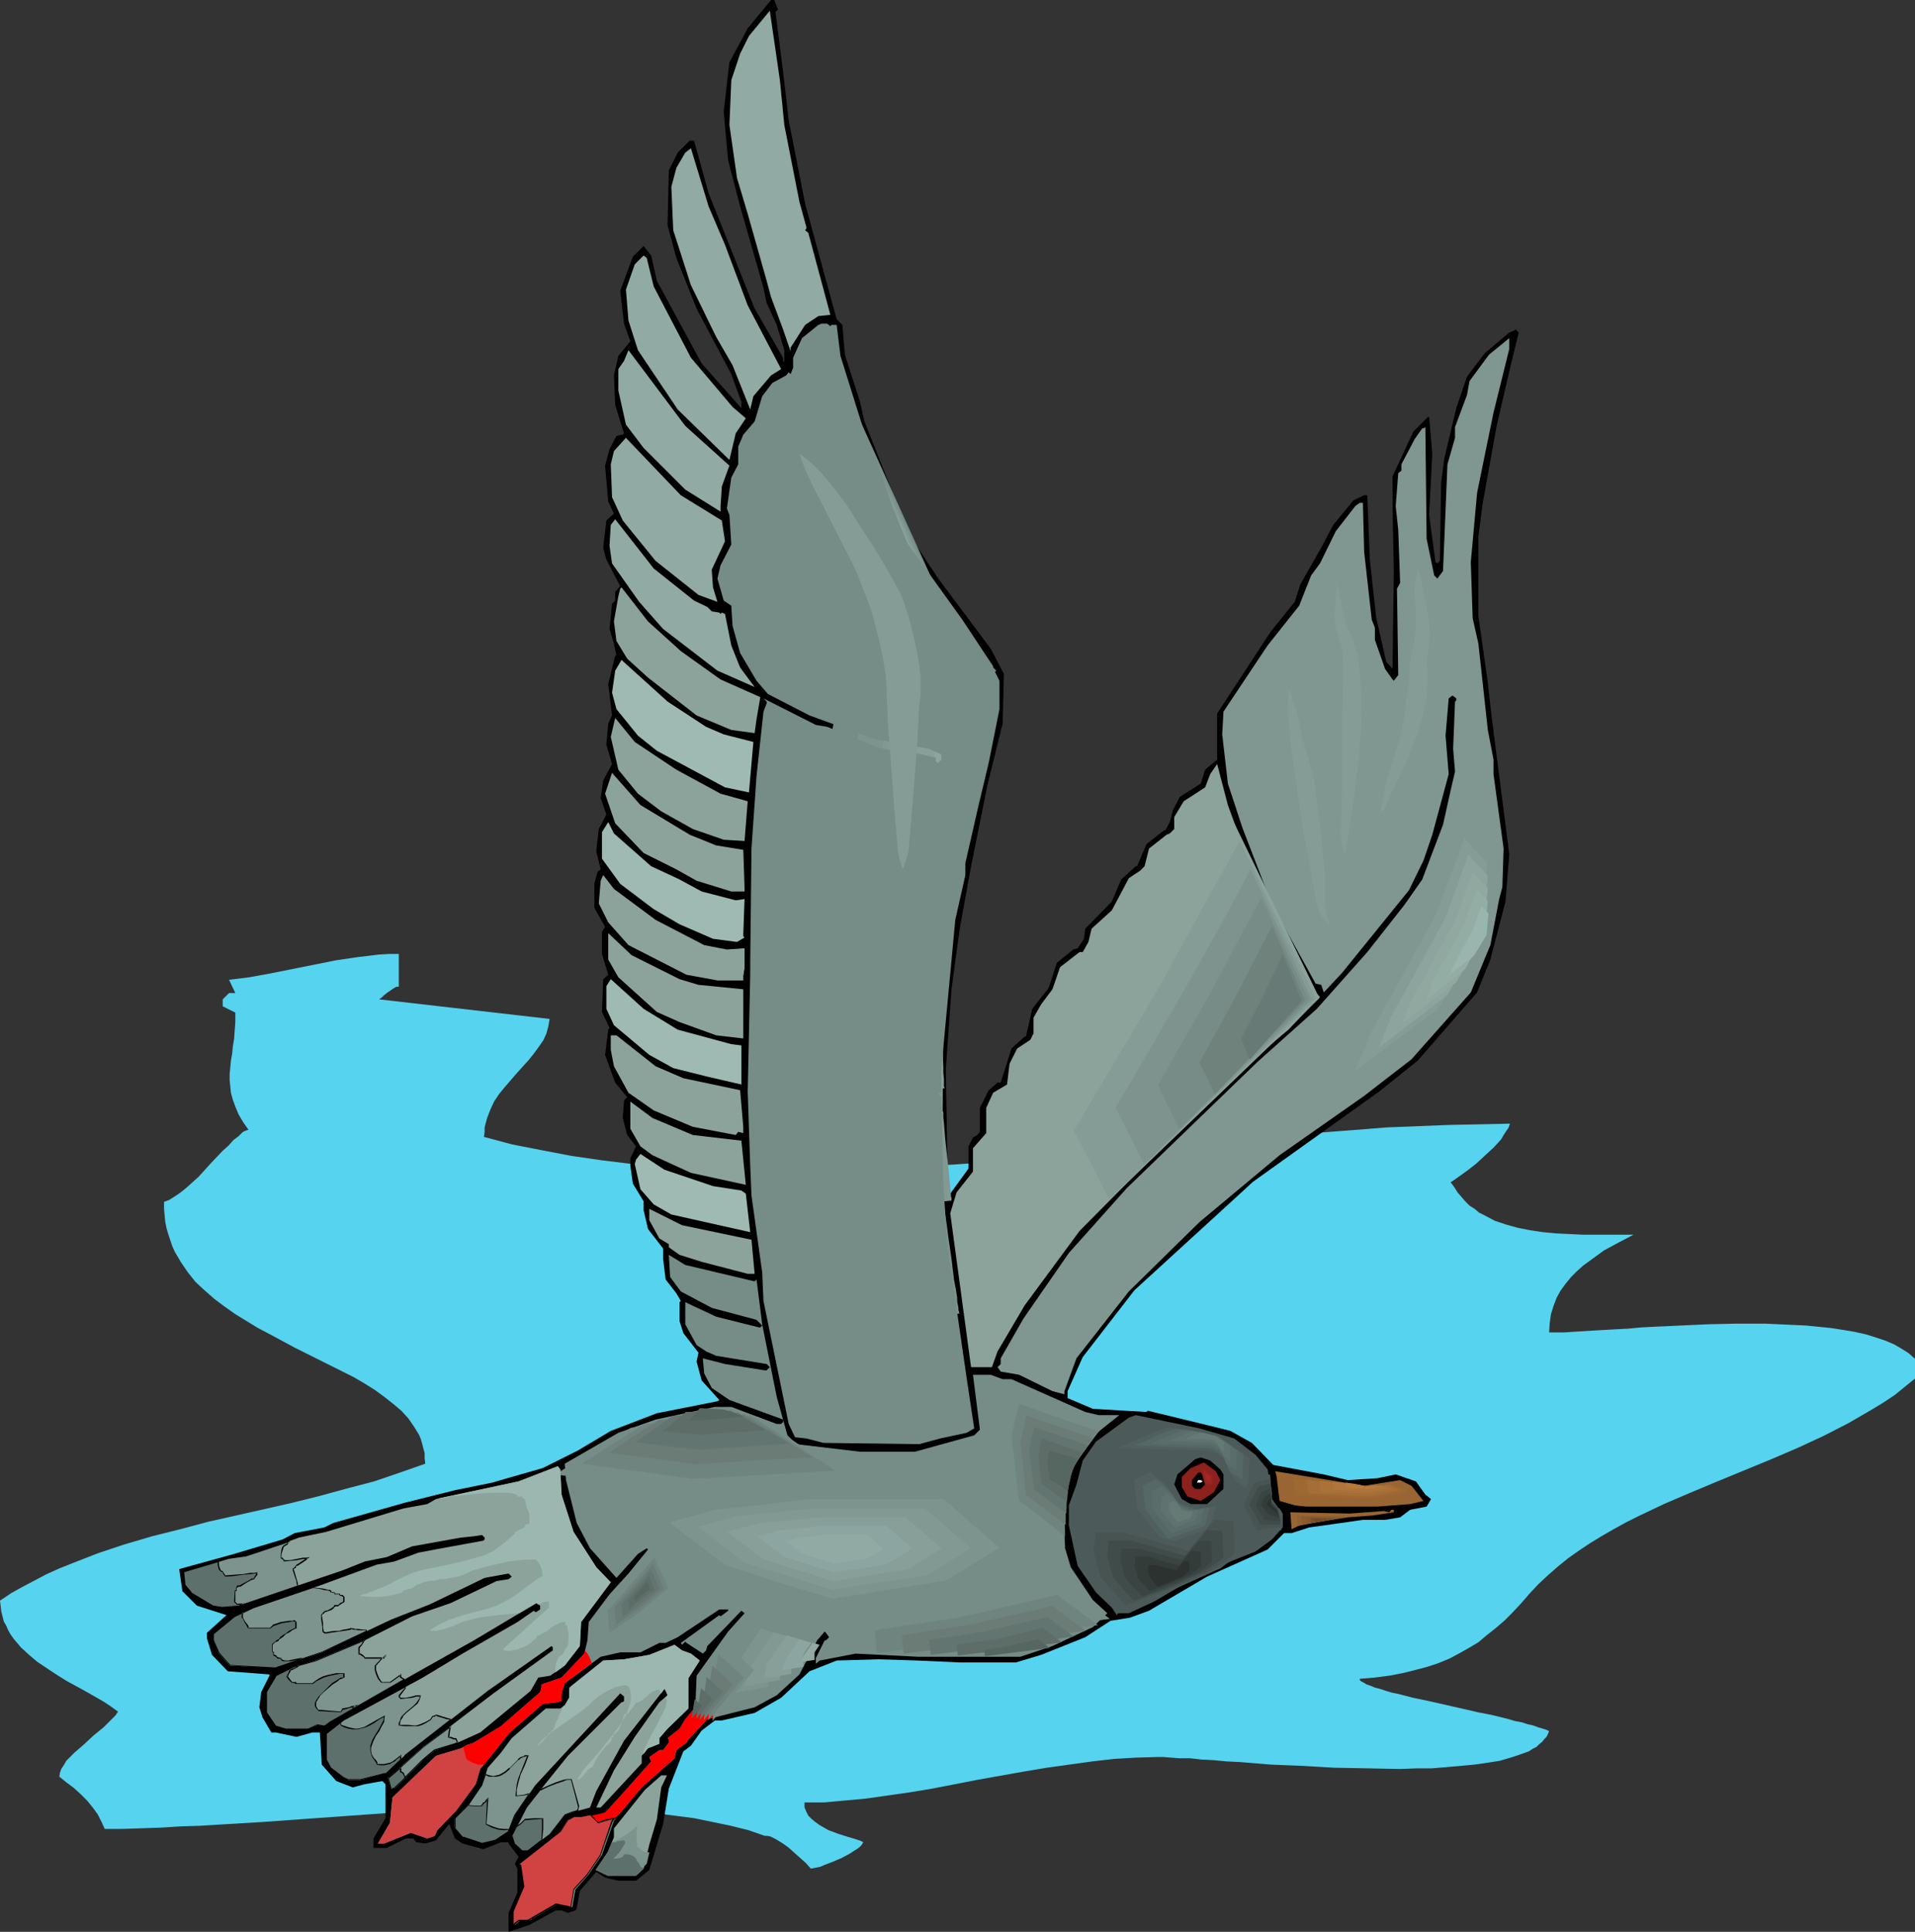
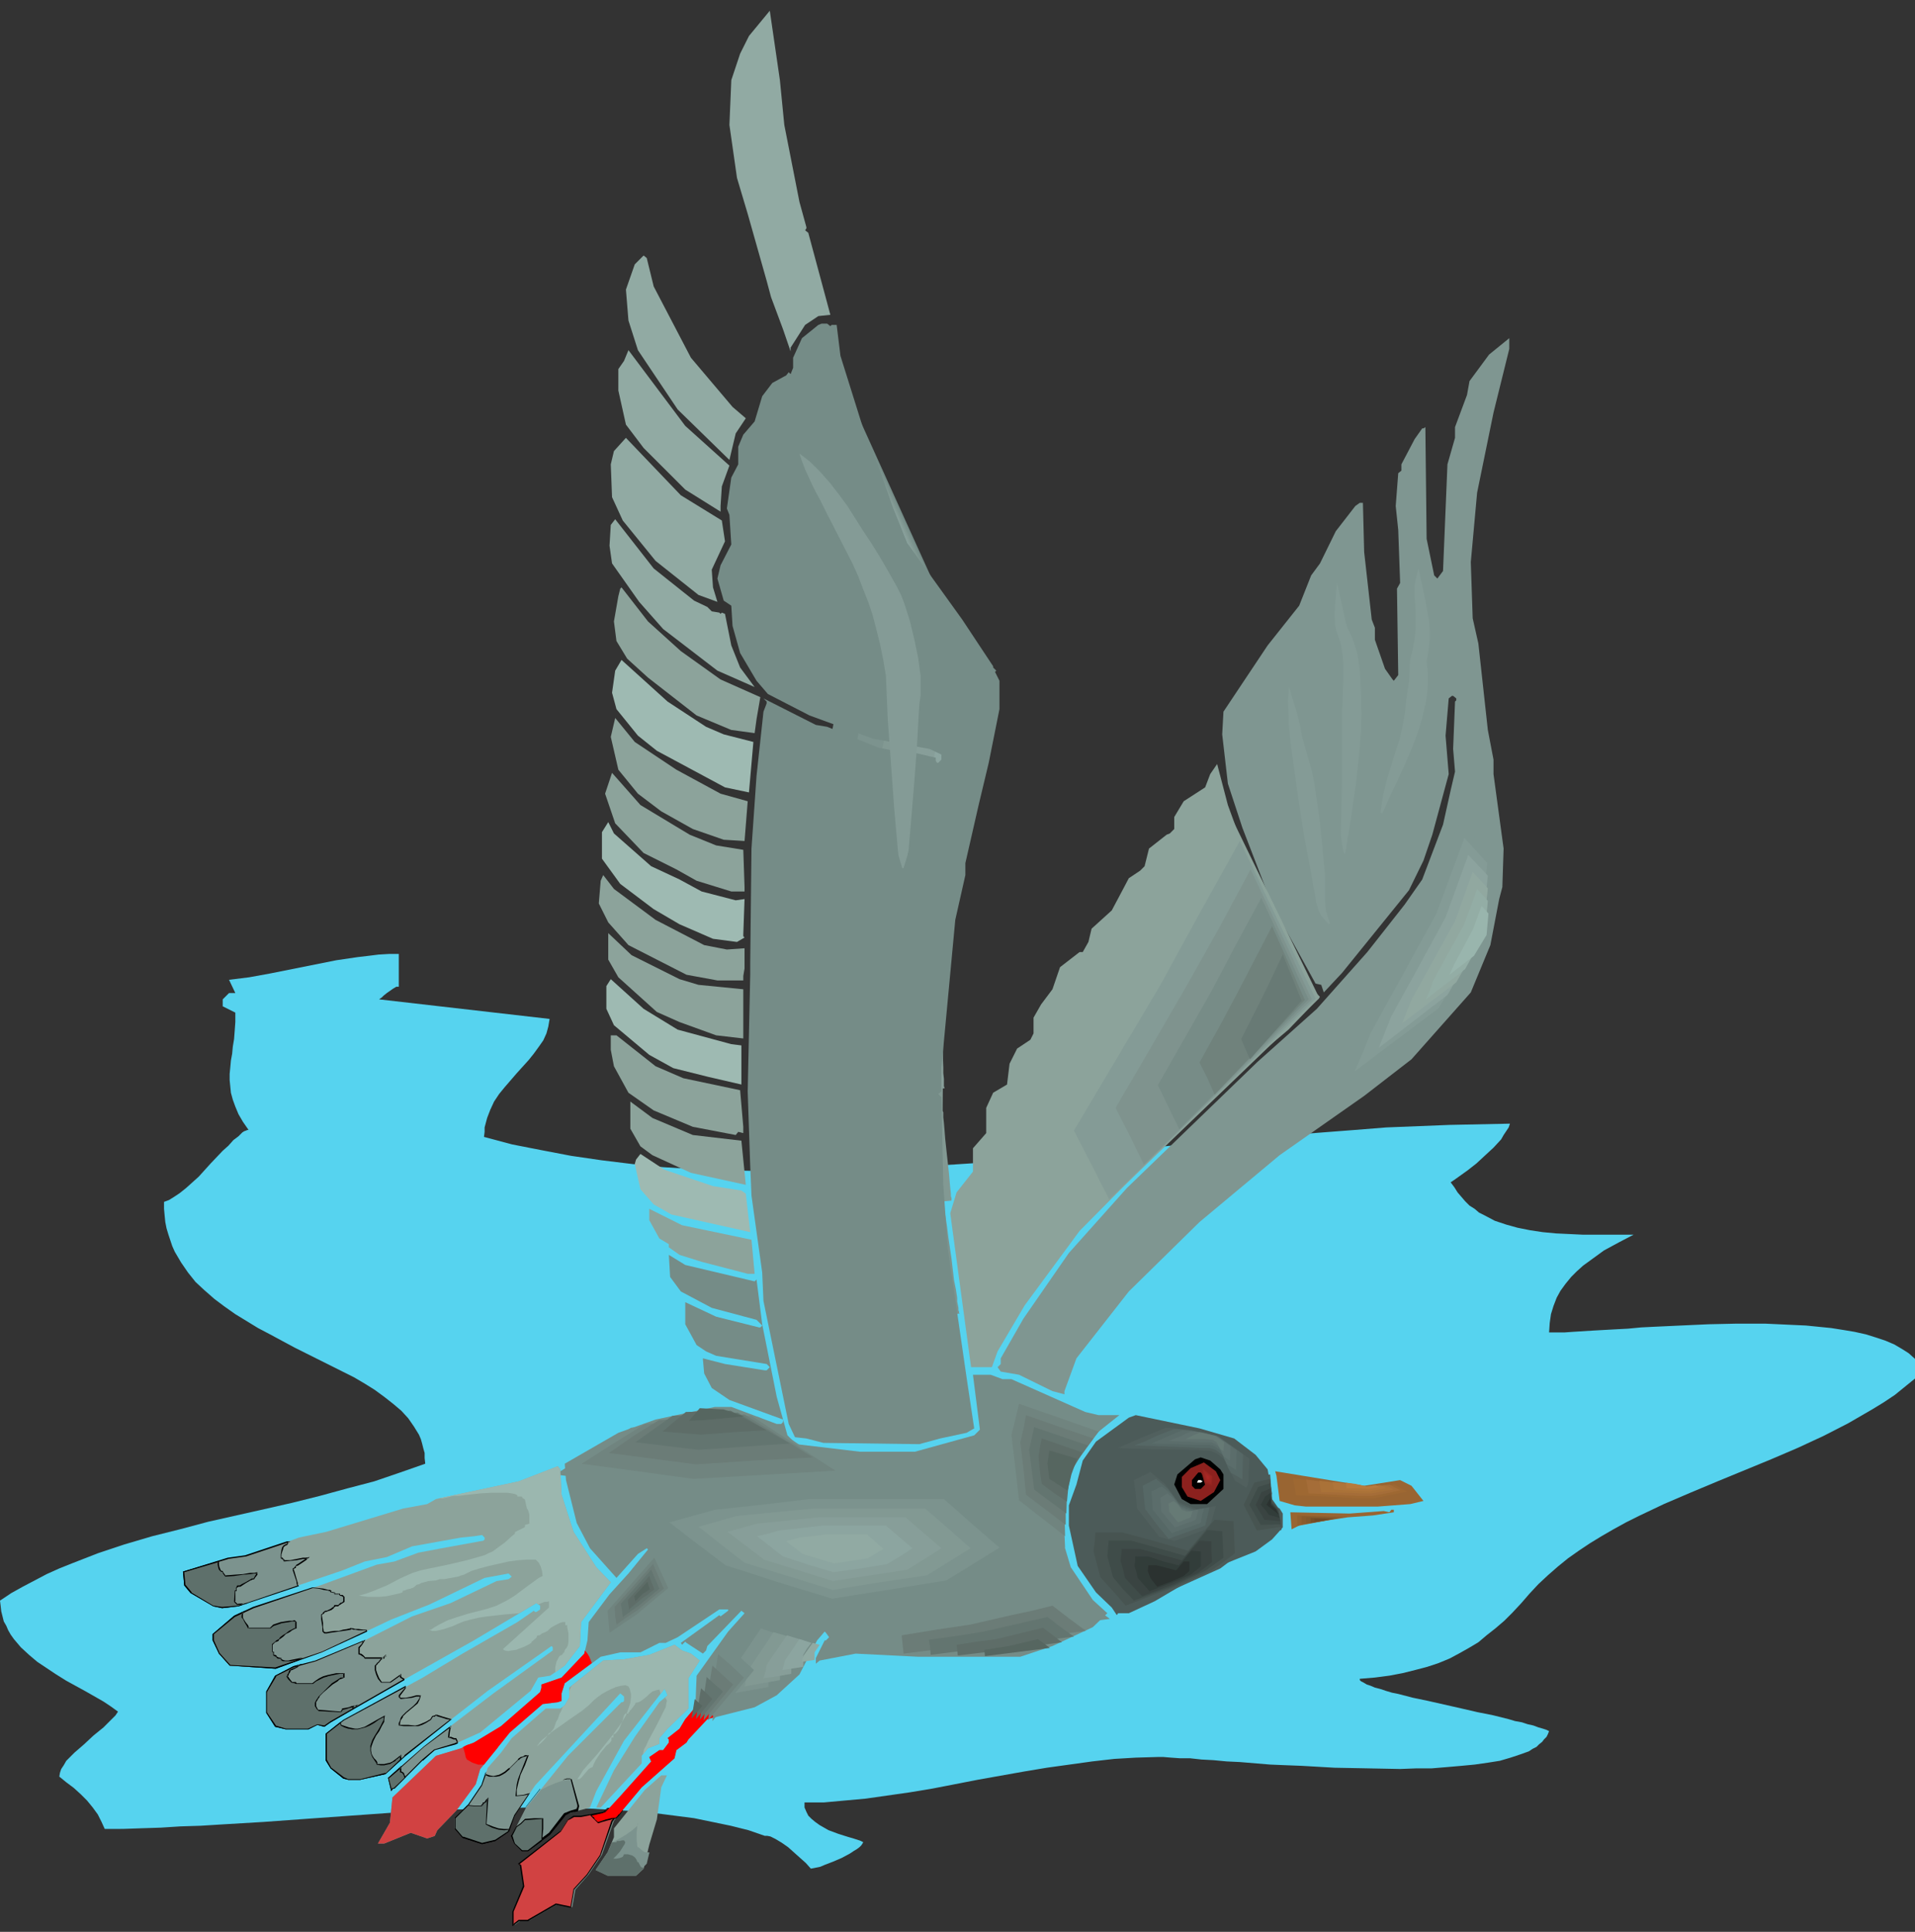
<svg xmlns="http://www.w3.org/2000/svg" xmlns:ns1="http://sodipodi.sourceforge.net/DTD/sodipodi-0.dtd" xmlns:ns2="http://www.inkscape.org/namespaces/inkscape" version="1.0" width="129.766mm" height="130.897mm" id="svg183" ns1:docname="Gull 4.wmf">
  <rect width="100%" height="100%" fill="#333333" stroke="none" />
  <ns1:namedview id="namedview183" pagecolor="#ffffff" bordercolor="#000000" borderopacity="0.25" ns2:showpageshadow="2" ns2:pageopacity="0.0" ns2:pagecheckerboard="0" ns2:deskcolor="#d1d1d1" ns2:document-units="mm" />
  <defs id="defs1">
    <pattern id="WMFhbasepattern" patternUnits="userSpaceOnUse" width="6" height="6" x="0" y="0" />
  </defs>
  <path style="fill:#56d3ef;fill-opacity:1;fill-rule:evenodd;stroke:none" d="m 58.661,250.919 2.586,-0.323 2.586,-0.323 5.333,-0.969 5.656,-1.131 5.656,-1.131 5.656,-1.131 5.494,-0.808 2.747,-0.323 2.586,-0.323 2.747,-0.162 h 2.424 v 8.402 h -0.646 l -0.808,0.485 -1.616,1.131 -0.808,0.646 -0.485,0.485 -0.485,0.323 -0.162,0.162 43.632,5.009 -0.162,0.969 -0.162,0.969 -0.485,1.777 -0.808,1.777 -1.131,1.616 -1.293,1.777 -1.293,1.616 -3.07,3.393 -3.07,3.555 -1.454,1.777 -1.293,1.939 -0.97,2.1 -0.808,2.1 -0.646,2.424 v 1.131 l -0.162,1.293 7.272,1.939 7.434,1.454 7.595,1.454 7.757,1.131 7.918,0.969 7.918,0.808 7.918,0.485 8.242,0.323 8.242,0.162 8.242,0.162 8.403,-0.162 8.403,-0.323 8.403,-0.323 8.565,-0.485 17.291,-1.131 17.13,-1.454 17.13,-1.616 8.565,-0.808 8.565,-0.808 16.968,-1.616 16.645,-1.293 8.403,-0.646 8.08,-0.646 8.08,-0.323 8.08,-0.323 7.757,-0.162 7.757,-0.162 -0.323,0.969 -0.646,0.969 -0.646,0.969 -0.646,1.131 -1.939,2.1 -2.101,1.939 -2.262,2.1 -2.262,1.777 -2.262,1.616 -1.131,0.808 -0.97,0.646 0.97,1.293 0.808,1.293 0.97,1.131 0.97,1.131 1.131,1.131 1.293,0.808 1.131,0.969 1.293,0.646 2.747,1.454 2.909,0.969 2.909,0.808 3.232,0.646 3.232,0.485 3.394,0.323 3.394,0.162 3.394,0.162 h 6.626 3.394 3.07 l -3.717,1.939 -3.878,2.1 -1.778,1.293 -1.778,1.293 -1.778,1.293 -1.616,1.454 -1.454,1.454 -1.454,1.777 -1.293,1.777 -0.97,1.777 -0.808,2.1 -0.646,2.1 -0.323,2.262 -0.162,2.424 h 1.778 2.101 l 2.262,-0.162 2.586,-0.162 2.586,-0.162 2.909,-0.162 2.909,-0.162 3.07,-0.162 3.394,-0.323 3.232,-0.162 6.949,-0.323 7.11,-0.323 7.272,-0.162 h 7.11 l 6.949,0.323 3.555,0.162 3.232,0.323 3.232,0.323 3.07,0.485 2.909,0.485 2.909,0.646 2.586,0.808 2.424,0.808 2.262,0.969 1.939,1.131 1.778,1.131 1.616,1.454 v 5.009 l -2.586,2.1 -2.586,2.1 -2.909,1.939 -2.909,1.777 -3.07,1.777 -3.07,1.777 -6.302,3.231 -6.626,3.07 -6.787,2.908 -13.736,5.655 -6.949,2.908 -6.787,2.908 -6.464,3.07 -3.232,1.616 -3.232,1.777 -3.07,1.777 -2.909,1.777 -2.909,1.939 -2.747,1.939 -2.586,2.1 -2.586,2.262 -2.424,2.262 -2.262,2.424 -2.101,2.424 -2.262,2.424 -2.101,2.1 -2.262,1.939 -2.262,1.777 -2.101,1.777 -2.424,1.454 -2.586,1.454 -2.424,1.293 -2.747,1.131 -2.909,0.969 -3.07,0.808 -3.232,0.808 -3.394,0.646 -3.717,0.485 -3.878,0.323 v 0.323 l 0.323,0.323 0.646,0.323 0.808,0.485 0.97,0.323 1.131,0.485 1.293,0.323 1.454,0.485 1.616,0.485 1.616,0.323 3.717,0.969 3.878,0.808 8.565,1.939 4.202,0.969 4.04,0.808 3.878,0.969 1.616,0.485 1.778,0.323 1.454,0.485 1.454,0.323 1.293,0.485 1.131,0.323 0.97,0.323 0.646,0.323 -0.323,0.808 -0.323,0.646 -0.646,0.646 -0.485,0.646 -0.808,0.646 -0.646,0.646 -0.97,0.485 -0.97,0.646 -2.262,0.808 -2.424,0.808 -2.747,0.808 -3.07,0.485 -3.394,0.485 -3.394,0.323 -3.717,0.323 -3.878,0.323 h -3.878 l -4.202,0.162 -8.242,-0.162 -8.565,-0.162 -8.403,-0.485 -4.202,-0.162 -3.878,-0.162 -3.878,-0.323 -3.878,-0.323 -3.394,-0.162 -3.394,-0.323 -3.07,-0.162 -2.909,-0.323 h -2.586 l -2.262,-0.162 -1.939,-0.162 h -1.616 l -5.494,0.162 -5.494,0.323 -5.656,0.646 -5.818,0.808 -5.818,0.808 -5.818,0.969 -11.797,2.1 -11.635,2.262 -5.818,0.969 -5.656,0.808 -5.656,0.808 -5.333,0.485 -5.333,0.485 h -5.01 v 1.293 l 0.485,1.131 0.485,0.969 0.808,0.808 0.97,0.808 1.131,0.808 1.131,0.646 1.131,0.646 2.586,0.969 2.586,0.808 1.131,0.323 0.97,0.323 0.97,0.323 0.646,0.323 -0.162,0.323 -0.323,0.485 -0.485,0.485 -0.646,0.485 -0.808,0.485 -0.97,0.646 -2.101,1.131 -2.262,0.969 -2.101,0.808 -1.131,0.485 -0.808,0.162 -0.808,0.162 -0.808,0.162 -1.293,-1.454 -1.454,-1.293 -3.07,-2.747 -1.616,-1.131 -1.616,-0.969 -1.293,-0.646 -0.808,-0.162 h -0.646 l -4.202,-1.454 -4.525,-1.131 -4.686,-0.969 -4.686,-0.969 -5.01,-0.646 -5.01,-0.646 -5.171,-0.485 -5.333,-0.323 -5.333,-0.323 -5.494,-0.162 -5.494,-0.162 h -5.494 l -11.312,0.323 -11.474,0.323 -11.474,0.646 -11.312,0.808 -11.312,0.808 -11.15,0.808 -10.827,0.646 -5.171,0.323 -5.171,0.162 -5.01,0.323 -5.01,0.162 -4.686,0.162 H 26.826 l -0.808,-1.777 -0.97,-1.939 -1.293,-1.777 -1.454,-1.777 -1.616,-1.616 -1.778,-1.616 -1.939,-1.454 -1.778,-1.454 0.162,-0.969 0.323,-0.969 0.646,-0.969 0.646,-1.131 0.97,-0.969 1.131,-1.131 2.424,-2.1 2.424,-2.262 2.586,-2.1 1.131,-1.131 0.97,-0.969 0.97,-0.969 0.646,-0.969 -1.778,-1.293 -1.939,-1.293 -2.262,-1.293 -2.262,-1.293 -5.01,-2.747 -2.586,-1.616 -2.424,-1.616 -2.424,-1.616 -2.101,-1.777 -2.101,-1.939 -1.778,-2.1 -0.808,-1.131 -0.646,-1.131 -0.485,-1.131 L 0.97,415.237 0.646,413.944 0.323,412.652 0.162,411.197 0,409.905 l 2.909,-1.939 2.909,-1.616 3.07,-1.616 3.07,-1.616 3.232,-1.454 3.232,-1.293 6.626,-2.585 6.787,-2.262 7.11,-2.1 7.11,-1.777 7.272,-1.939 14.382,-3.231 7.11,-1.616 7.11,-1.777 7.11,-1.939 6.787,-1.777 6.626,-2.262 6.464,-2.262 -0.162,-1.454 v -1.293 l -0.323,-1.131 -0.323,-1.293 -0.323,-1.131 -0.485,-1.131 -1.293,-2.1 -1.454,-2.1 -1.778,-1.939 -2.101,-1.777 -2.262,-1.777 -2.424,-1.777 -2.586,-1.616 -2.747,-1.616 -2.909,-1.454 -6.141,-3.07 -6.141,-3.07 -6.302,-3.393 -3.07,-1.616 -2.909,-1.777 -2.909,-1.777 -2.747,-1.939 -2.586,-1.939 -2.586,-2.262 -2.262,-2.1 -1.939,-2.424 -1.778,-2.585 -1.616,-2.747 -0.646,-1.454 -0.485,-1.454 -0.485,-1.454 -0.485,-1.616 -0.323,-1.616 -0.162,-1.616 -0.162,-1.777 v -1.777 l 1.293,-0.485 1.293,-0.808 1.454,-0.969 1.616,-1.293 1.616,-1.454 1.616,-1.454 3.07,-3.393 3.07,-3.231 1.454,-1.293 1.293,-1.454 1.293,-0.969 0.97,-0.969 0.485,-0.323 0.485,-0.162 0.323,-0.162 h 0.323 l -1.454,-2.1 -1.131,-1.939 -0.808,-1.939 -0.646,-1.777 -0.485,-1.777 -0.162,-1.616 -0.162,-1.616 v -1.616 l 0.162,-1.616 0.162,-1.777 0.323,-1.777 0.162,-1.777 0.323,-1.939 0.162,-2.1 0.162,-2.262 v -2.424 l -3.232,-1.616 v -1.777 l 1.616,-1.616 h 1.616 z" id="path1" />
-   <path style="fill:#000000;fill-opacity:1;fill-rule:evenodd;stroke:none" d="m 199.253,2.424 -0.646,0.646 1.939,15.188 1.454,12.603 4.202,21.327 8.08,29.567 1.454,1.454 0.646,7.594 3.878,12.118 1.131,5.009 8.403,21.166 2.909,7.594 7.595,11.472 13.413,17.934 3.394,6.463 -0.323,12.764 -3.878,15.672 -4.202,20.843 -2.909,15.995 -2.101,15.511 -1.454,20.519 0.485,28.76 0.323,2.747 0.323,0.323 4.686,-6.463 v -5.655 l 1.131,-2.262 1.131,-0.646 0.646,-0.808 v -6.14 l 2.262,-4.524 2.262,-1.939 h 0.808 l 2.747,-8.725 3.394,-3.07 h 0.323 l 1.616,-7.109 4.202,-5.332 2.101,-6.463 4.202,-3.393 1.131,-0.323 1.616,-2.424 0.323,-2.585 6.787,-6.948 2.424,-5.655 3.717,-3.393 h 0.323 l 2.424,-5.655 4.525,-3.555 h 0.323 l 1.131,-2.1 0.808,-3.07 1.778,-3.393 5.333,-3.393 1.131,-3.555 3.07,-2.585 v -11.795 l 13.736,-21.004 6.141,-7.594 1.454,-4.524 5.333,-9.371 3.07,-5.817 5.171,-6.301 2.747,-1.293 h 0.808 l 0.646,16.48 1.616,14.703 2.586,11.472 1.616,1.777 0.323,-25.043 -0.323,-16.642 v -7.594 l 5.333,-11.472 3.717,-3.716 h 0.323 l 0.808,9.371 -0.808,15.672 1.616,12.118 0.485,0.323 0.646,-0.646 0.323,-20.035 0.808,-6.14 3.07,-12.926 2.747,-8.079 4.525,-5.978 6.302,-5.332 1.293,-0.485 0.323,-0.323 0.808,0.808 -1.939,7.917 -3.717,15.996 -3.555,19.712 -1.131,8.725 v 20.196 l 2.424,17.126 0.97,8.725 4.525,35.222 -0.97,12.118 -3.878,14.864 -3.394,8.402 -15.19,17.45 -9.858,7.917 -32.32,23.105 -3.878,3.555 -26.502,24.236 -13.251,17.126 -3.878,8.725 v 1.777 l 6.464,2.747 13.736,0.808 0.323,-0.323 16.645,4.039 4.525,1.131 5.494,3.07 5.494,5.655 12.928,2.424 6.141,1.454 7.595,-0.485 4.686,-0.969 5.171,1.777 2.424,3.393 1.454,1.131 -1.131,1.939 -4.202,0.808 -2.586,1.939 -3.878,0.646 h -5.656 l -7.918,1.131 -5.818,0.808 -4.525,1.454 h -1.939 l -4.202,4.201 -15.514,6.948 -14.867,8.725 -4.848,1.777 -5.01,0.808 -6.464,4.201 -11.312,4.524 -6.464,1.939 h -14.382 l -10.666,-0.485 -10.181,-0.323 -10.666,0.323 -6.949,2.747 -7.272,6.786 -6.787,3.878 -8.403,1.939 h -1.778 l -3.394,2.585 -2.747,3.878 -1.939,1.454 -3.717,9.533 -1.454,9.048 -3.555,11.795 -3.394,2.747 h -4.525 l -3.394,-0.808 -2.262,-1.454 -4.202,4.847 -0.808,4.524 -0.323,0.485 -1.939,0.646 -1.616,-0.646 h -1.454 l -6.787,3.716 -5.333,1.777 v -4.847 l 2.262,-5.17 v -6.14 l -0.646,-1.293 0.97,-1.777 -2.586,-3.393 v -0.323 h -1.939 l -4.525,1.777 -5.333,-1.454 -1.939,-1.293 -1.454,-3.716 -3.394,4.201 -2.747,0.808 -2.262,-0.323 -0.808,-0.969 h -1.939 l -4.848,2.424 h -3.394 v -2.424 l 3.07,-5.17 v -8.725 l -0.808,-0.808 -4.525,0.808 -3.07,0.808 -4.202,-1.616 -3.717,-4.201 -0.485,-8.24 H 79.992 l -4.04,1.131 -5.333,-1.131 h -1.131 l -2.262,-3.878 -0.808,-2.585 0.485,-3.878 2.101,-4.201 v -0.323 l -10.666,-0.808 -4.04,-4.201 -1.293,-4.201 V 418.145 l 5.01,-4.524 -7.595,-2.424 -3.717,-3.716 -0.485,-3.393 -0.323,-2.262 14.059,-3.878 12.443,-3.716 3.07,-1.616 7.595,-1.454 2.262,-1.131 18.261,-5.17 12.928,-3.231 9.534,-1.939 3.878,-1.131 9.05,-2.585 9.05,-4.524 8.403,-5.009 11.797,-4.524 15.514,-3.07 0.485,-0.323 -4.525,-5.009 -1.293,-4.847 0.485,-2.262 -3.878,-5.009 -0.97,-3.07 v -4.847 l 0.323,-0.323 -1.131,-1.939 -2.747,-3.555 -0.646,-5.17 v -2.747 l -3.878,-5.009 -1.131,-4.847 v -2.262 l -2.747,-4.524 -0.646,-4.524 v -1.939 l 1.454,-3.07 -2.262,-2.908 -1.131,-4.362 0.323,-4.524 0.808,-0.808 -3.07,-3.716 -2.586,-7.109 0.808,-6.463 0.323,-0.485 -1.939,-4.039 0.323,-8.402 1.293,-1.131 -1.616,-5.332 v -5.655 l 0.808,-1.293 -2.747,-4.847 v -6.14 l 0.808,-3.07 0.808,-0.646 -1.131,-4.686 0.646,-5.655 1.939,-3.716 -1.454,-4.201 0.646,-4.524 2.262,-4.201 -1.454,-5.009 0.485,-5.332 0.97,-2.1 -0.97,-8.079 1.778,-7.271 h 0.323 l -0.646,-3.07 -1.131,-3.716 0.646,-6.463 0.808,-0.808 v -2.262 l 1.293,-1.454 -3.555,-6.786 -0.808,-3.07 0.808,-6.948 1.939,-1.777 -1.454,-3.07 -0.808,-9.21 1.131,-4.201 1.778,-3.393 1.293,-0.323 h 0.323 l 0.323,-0.323 -2.262,-7.271 -0.323,-7.594 1.131,-5.009 3.07,-3.716 -1.616,-4.524 -0.97,-8.402 3.232,-8.725 2.747,-2.747 1.939,2.424 1.454,6.463 11.474,21.166 10.181,11.472 v -1.616 l -2.586,-7.109 -8.888,-16.803 -5.171,-12.926 -2.262,-8.402 0.323,-14.057 2.262,-4.524 3.07,-3.07 h 1.131 l 3.717,13.41 11.797,29.567 7.272,12.603 v 0.808 l 0.323,0.323 v -3.07 l -1.939,-6.463 -2.586,-5.655 -0.808,-3.878 -5.979,-20.843 -3.07,-11.795 -1.131,-12.441 1.454,-12.603 4.686,-8.725 L 197.475,0 h 0.808 z" id="path2" />
  <path style="fill:#91aaa3;fill-opacity:1;fill-rule:evenodd;stroke:none" d="m 200.869,31.991 3.878,19.712 1.778,6.463 v 0.323 l -0.323,0.485 0.808,0.646 5.656,21.004 -3.07,0.323 -3.394,2.262 -3.717,5.817 v 0.969 l -1.939,-5.655 -3.07,-8.24 -1.131,-4.201 -4.848,-17.126 -2.747,-9.21 -1.939,-13.572 0.485,-11.472 2.262,-6.786 2.262,-4.524 5.333,-6.463 2.586,17.773 z" id="path3" />
-   <path style="fill:#91aaa3;fill-opacity:1;fill-rule:evenodd;stroke:none" d="m 185.678,62.689 5.818,15.511 8.565,16.319 -2.586,1.616 -4.525,5.332 -0.808,3.393 -4.525,-11.31 -4.202,-7.271 -6.464,-13.249 -4.525,-14.057 -0.485,-11.148 1.293,-4.847 2.262,-3.878 1.454,-1.131 4.525,14.865 z" id="path4" />
  <path style="fill:#91aaa3;fill-opacity:1;fill-rule:evenodd;stroke:none" d="m 167.417,73.353 9.534,18.257 10.666,12.603 3.394,2.908 -2.586,3.878 -1.616,6.786 -13.251,-12.926 -10.181,-15.188 -2.424,-7.594 -0.646,-7.917 2.262,-6.463 2.262,-2.262 0.808,0.646 z" id="path5" />
  <path style="fill:#7f9691;fill-opacity:1;fill-rule:evenodd;stroke:none" d="m 382.507,105.667 -4.202,20.519 -1.616,17.773 0.485,14.38 1.454,6.463 2.424,22.135 1.454,7.594 v 3.716 l 2.586,19.065 -0.323,9.856 -0.808,3.07 -2.262,11.795 -5.01,12.118 -15.19,17.127 -12.12,9.371 -21.654,15.188 -20.523,17.127 -18.099,17.773 -13.413,17.126 -3.07,8.402 v 0.808 l -3.07,-0.808 -8.565,-4.201 -4.686,-0.808 -0.808,-1.131 0.808,-0.808 v -1.454 l 5.818,-10.179 11.635,-16.803 14.867,-16.642 33.451,-32.314 15.19,-13.572 12.928,-14.541 9.534,-12.118 4.525,-6.463 5.333,-14.057 1.939,-8.725 1.131,-4.847 -0.485,-5.817 0.485,-12.118 0.323,-0.323 v -0.485 l -0.808,-0.646 h -0.323 l -0.808,0.646 -0.808,9.533 0.808,9.856 -4.202,15.511 -2.262,6.624 -3.717,7.594 -17.13,21.166 -4.686,5.009 -0.646,-1.939 -1.454,-0.323 -11.15,-20.196 -7.595,-19.712 -3.717,-11.31 -1.454,-12.603 0.323,-5.817 11.312,-16.965 8.08,-10.179 3.07,-7.755 2.262,-3.07 4.04,-8.24 5.01,-6.463 1.131,-0.808 h 0.808 l 0.323,12.603 1.939,17.288 0.808,2.1 v 3.07 l 2.586,7.432 1.939,2.747 0.323,0.323 1.131,-1.454 -0.323,-22.135 0.808,-1.454 -0.485,-13.572 -0.646,-6.14 0.646,-8.402 0.808,-0.646 v -1.616 l 3.394,-6.463 1.939,-2.747 h 0.323 l 0.485,-0.323 0.323,28.598 1.939,9.371 0.808,0.808 1.454,-1.939 1.131,-27.305 1.939,-6.786 v -2.747 l 3.07,-8.24 0.646,-3.555 5.01,-6.786 5.171,-4.201 v 2.747 z" id="path6" />
  <path style="fill:#91aaa3;fill-opacity:1;fill-rule:evenodd;stroke:none" d="m 186.809,119.239 -1.939,5.332 -0.323,5.009 v 1.454 l -9.05,-5.655 -10.666,-10.664 -4.525,-5.978 -1.939,-8.725 v -5.493 l 1.454,-2.1 1.131,-2.747 14.544,19.388 z" id="path7" />
  <path style="fill:#91aaa3;fill-opacity:1;fill-rule:evenodd;stroke:none" d="m 184.87,133.296 0.808,5.332 -3.394,7.271 0.323,4.524 1.131,3.716 -4.848,-1.777 -10.989,-8.725 -8.403,-10.341 -2.747,-5.978 -0.323,-8.402 0.808,-3.393 3.07,-3.393 14.059,14.703 z" id="path8" />
  <path style="fill:#91aaa3;fill-opacity:1;fill-rule:evenodd;stroke:none" d="m 177.76,153.815 3.394,1.616 1.131,1.131 1.939,0.323 0.323,0.323 0.323,-0.323 0.808,0.323 1.616,8.079 2.262,5.655 3.717,5.009 -9.534,-4.201 -13.898,-10.664 -6.141,-6.948 -6.949,-9.856 -0.646,-4.524 0.323,-5.332 1.131,-1.454 9.858,12.603 z" id="path9" />
  <path style="fill:#8ca39b;fill-opacity:1;fill-rule:evenodd;stroke:none" d="m 174.366,166.741 10.181,7.271 10.181,4.524 -0.97,5.655 -0.485,3.555 -5.979,-0.808 -8.888,-3.716 -12.443,-9.694 -5.333,-4.847 -2.747,-4.524 -0.646,-5.009 1.131,-6.463 0.485,-1.939 0.323,-0.323 6.787,8.725 z" id="path10" />
  <path style="fill:#9ebab2;fill-opacity:1;fill-rule:evenodd;stroke:none" d="m 180.83,186.129 4.525,1.939 7.595,1.939 -1.131,12.926 -6.141,-1.293 -17.453,-9.371 -4.848,-3.878 -5.494,-6.786 -1.131,-4.201 0.808,-5.655 1.616,-2.747 11.797,10.664 z" id="path11" />
  <path style="fill:#8ca39b;fill-opacity:1;fill-rule:evenodd;stroke:none" d="m 173.235,197.116 11.312,6.14 6.949,1.939 -0.808,10.179 -5.333,-0.323 -7.918,-2.747 -8.08,-4.524 -5.979,-4.524 -5.01,-6.14 -1.939,-8.402 1.131,-4.847 5.01,6.14 z" id="path12" />
  <path style="fill:#8ca39b;fill-opacity:1;fill-rule:evenodd;stroke:none" d="m 317.544,214.566 8.565,21.65 7.272,13.734 3.07,3.716 1.616,1.616 -8.08,8.402 -16.645,14.057 -3.394,3.716 -33.451,33.768 -14.059,19.065 -6.949,11.795 -1.454,4.039 h -5.333 l -5.333,-39.423 1.616,-5.332 4.202,-5.332 v -5.978 l 3.394,-3.878 v -6.463 l 1.778,-3.878 3.555,-2.1 0.646,-5.332 1.939,-3.878 3.394,-2.262 0.808,-1.616 v -4.039 l 1.939,-3.393 2.909,-3.878 1.939,-5.655 5.01,-3.878 h 0.808 l 1.454,-2.585 0.808,-3.393 5.171,-4.686 2.747,-5.17 1.616,-3.07 2.909,-1.939 1.131,-1.131 1.131,-4.524 4.525,-3.555 0.808,-0.323 1.131,-1.131 v -3.07 l 2.424,-4.039 5.494,-3.555 1.293,-3.393 1.778,-2.585 2.747,10.502 z" id="path13" />
  <path style="fill:#8ca39b;fill-opacity:1;fill-rule:evenodd;stroke:none" d="m 176.629,213.758 6.787,2.747 6.949,1.131 0.323,9.533 v 1.131 h -3.394 l -8.888,-2.747 -5.171,-2.908 -8.403,-4.201 -7.272,-7.594 -2.586,-7.594 1.778,-5.332 7.272,8.24 z" id="path14" />
  <path style="fill:#9ebab2;fill-opacity:1;fill-rule:evenodd;stroke:none" d="m 166.771,221.837 7.272,3.393 5.656,3.07 8.726,2.262 2.262,-0.323 -0.323,9.048 v 0.485 l 0.323,0.323 -1.939,1.131 -6.141,-0.808 -8.565,-3.716 -6.626,-3.878 -8.565,-6.463 -4.686,-6.463 v -6.786 l 1.616,-2.585 1.454,2.908 z" id="path15" />
  <path style="fill:#8ca39b;fill-opacity:1;fill-rule:evenodd;stroke:none" d="m 167.902,235.57 12.443,6.463 5.818,1.131 4.525,-0.323 v 5.17 l -0.323,1.939 v 1.131 h -6.626 l -7.918,-1.454 -7.595,-3.878 -7.272,-3.716 -5.171,-5.817 -2.424,-4.847 0.485,-5.817 0.646,-1.454 2.747,3.555 z" id="path16" />
  <path style="fill:#8ca39b;fill-opacity:1;fill-rule:evenodd;stroke:none" d="m 170.165,248.819 3.878,1.939 4.848,1.454 11.474,1.131 v 12.603 l -6.949,-0.808 -9.373,-3.393 -5.818,-2.585 -9.858,-8.886 -2.586,-4.524 v -6.786 l 5.979,5.655 z" id="path17" />
  <path style="fill:#9ebab2;fill-opacity:1;fill-rule:evenodd;stroke:none" d="m 173.558,263.683 13.736,3.716 2.586,0.323 v 10.017 l -8.403,-1.939 -9.05,-2.262 -6.141,-3.393 -9.05,-7.594 -1.939,-4.201 v -5.817 l 1.131,-1.777 8.403,7.594 z" id="path18" />
  <path style="fill:#8ca39b;fill-opacity:1;fill-rule:evenodd;stroke:none" d="m 167.902,273.055 7.11,3.07 14.544,3.07 0.808,9.371 v 1.616 l -1.293,-0.323 -0.646,0.808 -10.989,-2.1 -10.019,-4.201 -6.464,-4.524 -3.717,-6.786 -0.808,-4.201 v -3.716 h 1.454 z" id="path19" />
  <path style="fill:#8ca39b;fill-opacity:1;fill-rule:evenodd;stroke:none" d="m 177.437,290.666 12.443,1.454 1.131,11.31 -14.059,-3.07 -9.858,-4.524 -3.07,-2.262 -2.586,-4.524 v -6.948 l 5.656,4.201 z" id="path20" />
  <path style="fill:#9ebab2;fill-opacity:1;fill-rule:evenodd;stroke:none" d="m 182.608,303.753 7.272,1.131 1.131,0.808 1.131,9.856 -20.2,-4.524 -4.525,-2.585 -3.394,-3.878 -1.454,-6.463 0.323,-1.131 1.131,-1.454 6.141,4.039 z" id="path21" />
  <path style="fill:#8ca39b;fill-opacity:1;fill-rule:evenodd;stroke:none" d="m 192.465,317.486 0.808,8.725 h -1.778 l -11.797,-3.07 -5.656,-1.777 -2.747,-1.939 v -0.808 l -2.424,-1.454 -2.586,-4.686 v -2.908 l 8.403,4.201 z" id="path22" />
  <path style="fill:#758c87;fill-opacity:1;fill-rule:evenodd;stroke:none" d="m 193.273,328.15 0.485,-0.485 1.454,11.472 3.717,18.581 2.747,9.856 2.262,2.262 16.322,1.939 h 14.059 l 15.19,-4.201 1.454,-1.454 -1.778,-14.057 h 4.525 l 3.07,1.131 h 2.262 l 18.907,8.402 3.394,0.808 h 5.333 l -7.918,6.301 -3.878,6.14 -3.07,14.38 0.485,5.655 1.939,6.463 5.656,8.402 3.717,3.393 -3.717,3.555 -10.342,4.847 -8.242,2.747 h -26.179 l -15.998,-0.808 -9.211,1.777 -0.97,0.808 v -1.454 l 2.262,-4.524 h 0.323 l 0.808,-0.808 -0.808,-1.131 -0.323,-0.323 -1.939,2.262 -4.525,8.725 -5.818,5.332 -5.656,3.07 -12.12,3.07 -4.848,5.17 -0.485,0.808 -2.586,1.939 -0.485,2.1 -8.403,7.432 -5.979,7.109 -1.131,1.454 -3.07,8.725 -3.394,5.009 -3.394,3.878 -0.808,4.524 -3.717,-0.808 -7.272,4.201 h -2.262 l -1.454,1.131 v -3.393 l 2.586,-6.463 -0.808,-5.332 -0.323,-0.485 3.394,-2.585 7.11,-5.655 1.939,-3.07 1.616,-0.808 h 1.778 l 5.818,-0.969 3.878,-4.201 7.918,-8.886 -0.485,-1.131 2.586,-1.777 h 0.97 l 1.454,-1.939 v -0.808 l -0.323,-0.323 3.07,-2.424 1.454,-2.424 2.586,-3.07 0.323,-8.079 8.08,-11.31 4.202,-4.686 -0.808,-0.646 -8.726,9.048 -0.323,1.131 -0.808,0.808 -4.202,-2.747 -0.323,-0.323 -0.808,0.808 -0.323,-0.485 9.858,-7.109 0.323,0.323 1.939,-1.454 v -0.323 h -2.262 l -10.666,7.109 -3.07,1.454 h -1.616 l -4.848,2.424 h -5.171 l -5.01,1.131 -9.211,6.786 -0.808,2.585 v 1.939 l -0.97,0.323 -3.878,0.485 -8.403,7.271 -7.595,9.371 -1.131,3.878 -5.01,6.786 -4.848,5.009 -0.646,1.454 -1.939,0.646 -4.202,-1.454 -6.787,2.747 h -1.616 l 3.07,-5.332 0.646,-6.463 11.15,-10.664 6.464,-1.939 1.131,-0.646 2.101,-0.808 6.949,-4.201 10.019,-8.725 0.323,-1.131 v -0.808 l 5.171,-1.777 5.818,-6.14 0.808,-3.393 0.323,-4.686 5.333,-7.109 4.848,-5.332 5.01,-6.14 -0.323,-0.323 -2.262,1.454 -5.494,6.14 -6.787,-7.594 -3.394,-6.463 -2.747,-10.987 -0.323,-4.201 13.736,-7.917 9.534,-3.393 15.19,-3.231 h 4.202 l 11.635,4.362 h 1.131 l 0.485,-0.485 v -0.646 l -13.736,-5.009 -4.525,-3.07 -1.939,-3.716 -0.323,-3.555 v -0.323 l 5.656,1.454 10.181,1.616 h 0.485 l 0.808,-0.808 -0.808,-0.808 -12.928,-2.1 -2.586,-1.131 -2.424,-1.616 -2.909,-5.332 v -5.655 l 7.918,3.716 10.989,2.747 h 0.323 l 0.485,-0.485 -1.454,-1.454 -11.474,-3.07 -7.918,-4.201 -2.747,-3.716 -0.323,-5.655 4.202,2.585 z" id="path23" />
  <path style="fill:#4c5b59;fill-opacity:1;fill-rule:evenodd;stroke:none" d="m 316.089,368.381 5.494,4.201 3.07,3.716 1.131,6.14 -0.323,1.939 v 0.808 l 2.262,1.131 0.808,1.293 v 3.555 l -2.747,3.07 -4.202,3.07 -13.251,5.332 -12.605,7.432 -6.626,3.07 h -2.747 l -0.323,0.485 -1.293,-1.939 -4.04,-3.878 -4.686,-6.786 -2.262,-10.341 v -5.17 l 1.939,-5.332 1.616,-6.14 3.394,-4.847 8.403,-6.14 1.778,-0.646 16.322,3.393 z" id="path24" />
  <path style="fill:#000000;fill-opacity:1;fill-rule:evenodd;stroke:none" d="m 312.534,376.298 0.808,1.293 v 3.716 l -4.202,3.878 h -4.202 l -2.262,-1.293 -1.939,-3.716 0.808,-2.585 4.525,-3.878 1.454,-0.485 2.424,0.808 z" id="path25" />
  <path style="fill:#8c211e;fill-opacity:1;fill-rule:evenodd;stroke:none" d="m 312.534,379.045 -1.616,3.07 -3.394,2.262 -3.394,-1.131 -1.454,-2.424 v -2.585 l 2.262,-2.262 3.394,-1.454 3.07,2.262 z" id="path26" />
  <path style="fill:#8ca39b;fill-opacity:1;fill-rule:evenodd;stroke:none" d="m 143.824,382.761 3.07,9.533 5.818,9.048 3.717,3.878 -7.595,10.179 -0.323,6.14 -3.878,5.009 -3.717,2.585 -3.07,0.485 -1.939,3.393 -12.928,10.664 -6.464,2.908 -5.171,1.616 -3.07,2.585 -7.272,7.271 h -0.485 l -0.323,0.323 -0.808,-3.07 9.211,-8.079 17.776,-13.572 15.19,-10.987 v -0.808 l -0.323,-0.323 -16.322,11.472 -21.331,16.642 -4.848,4.524 -6.464,1.616 h -3.07 l -1.131,-0.485 -3.394,-2.585 -1.131,-1.939 v -6.786 l 4.525,-3.393 20.2,-10.987 10.181,-6.14 14.059,-8.079 4.202,-2.908 0.323,0.323 h 0.323 l 0.97,-0.646 v -0.969 l -0.97,-0.646 -15.998,9.533 -15.514,8.725 -21.17,12.118 -1.616,1.131 -1.778,-0.323 -2.262,0.969 h -5.818 l -2.586,-0.646 -2.262,-3.393 v -5.332 l 2.262,-4.201 4.525,-2.262 5.656,-1.616 12.605,-5.17 12.12,-6.14 9.858,-3.393 11.797,-5.655 3.07,-0.485 0.808,-0.646 -0.808,-0.808 -6.141,1.131 -14.059,6.786 -9.858,3.878 -17.776,8.402 -11.797,4.039 -11.797,-0.646 -2.747,-3.07 -1.454,-3.393 v -1.616 l 5.333,-4.524 4.848,-2.262 17.13,-5.655 14.544,-5.332 4.525,-0.808 6.141,-2.262 5.979,-1.131 10.666,-1.939 0.323,-0.323 v -0.485 l -0.646,-0.646 -2.101,0.323 -3.232,0.323 -12.605,2.262 -6.464,2.747 -5.656,1.131 -5.656,2.262 -26.664,9.048 -4.202,0.485 -2.262,-0.485 -5.656,-3.393 -1.616,-1.777 -0.323,-3.393 11.312,-3.555 4.686,-0.646 10.504,-3.555 3.07,-1.131 6.949,-1.454 19.715,-5.978 6.141,-1.131 2.262,-1.293 21.17,-4.524 10.019,-3.878 0.646,0.808 z" id="path27" />
  <path style="fill:#996532;fill-opacity:1;fill-rule:evenodd;stroke:none" d="m 358.59,379.045 2.909,1.454 2.424,3.07 0.646,0.808 -3.394,0.808 -8.403,0.646 h -18.261 l -2.909,-0.323 -3.878,-1.131 -0.808,-6.463 -0.323,-1.131 22.786,3.716 z" id="path28" />
  <path style="fill:#000000;fill-opacity:1;fill-rule:evenodd;stroke:none" d="m 309.464,379.368 -1.939,1.939 h -1.454 l -0.808,-0.808 v -1.454 l 1.616,-1.939 h 0.646 z" id="path29" />
  <path style="fill:#ffffff;fill-opacity:1;fill-rule:evenodd;stroke:none" d="m 308.009,379.368 -0.485,0.323 h -0.97 l 0.323,-0.646 h 0.646 z" id="path30" />
  <path style="fill:#996532;fill-opacity:1;fill-rule:evenodd;stroke:none" d="m 356.974,387.285 -5.333,0.808 -6.464,0.485 -11.797,1.777 -2.586,1.293 -0.323,-4.362 15.19,0.323 8.726,-0.646 1.454,0.323 0.485,-0.646 h 0.646 z" id="path31" />
  <path style="fill:#8ca39b;fill-opacity:1;fill-rule:evenodd;stroke:none" d="m 176.952,423.477 2.262,1.777 -2.909,4.524 v 7.755 l -5.333,5.17 -2.101,2.424 v 1.454 l -2.909,1.131 -1.616,1.939 v 1.939 l -10.504,11.31 h -1.131 l 4.525,-9.533 5.333,-8.563 6.302,-8.886 2.101,-1.777 -0.485,-1.131 -0.323,-0.485 -10.342,13.249 -7.11,12.926 -1.616,4.201 -4.848,1.293 -1.616,0.646 -3.717,4.847 -5.656,4.201 h -1.616 l -1.778,-1.777 -0.808,-1.939 3.717,-7.271 10.666,-13.249 13.736,-13.734 h 0.323 l 0.323,-0.323 v -1.131 l -0.97,-0.808 -21.816,23.589 -5.171,7.594 -1.616,4.201 -3.394,2.262 -3.394,0.808 -5.01,-1.616 -1.939,-2.262 v -2.585 l 3.394,-3.393 3.555,-5.009 1.454,-4.524 3.394,-3.878 2.747,-3.716 8.726,-7.594 h 3.717 l 1.131,-0.808 1.131,-1.939 v -2.585 l 8.726,-6.948 5.333,-0.323 6.464,-1.131 6.464,-2.585 1.939,1.454 z" id="path32" />
  <path style="fill:#8ca39b;fill-opacity:1;fill-rule:evenodd;stroke:none" d="m 169.357,457.73 -1.131,8.24 -1.939,6.463 -1.454,6.14 -1.939,1.777 h -7.272 l -3.07,-1.454 3.07,-4.524 1.616,-3.878 v -2.262 l 7.918,-9.856 4.202,-3.716 h 1.454 z" id="path33" />
  <path style="fill:#d14242;fill-opacity:1;fill-rule:evenodd;stroke:none" d="m 119.907,446.743 3.232,-0.485 3.232,-0.162 0.162,0.485 0.162,0.323 0.323,0.323 0.485,0.323 -4.525,5.493 -1.131,3.878 -5.01,6.786 -4.848,5.009 -0.646,1.454 -1.939,0.646 -4.202,-1.454 -6.787,2.747 h -1.616 l 3.07,-5.332 0.646,-6.463 11.15,-10.664 6.464,-1.939 1.131,-0.646 z" id="path34" />
  <path style="fill:#d14242;fill-opacity:1;fill-rule:evenodd;stroke:none" d="m 155.459,463.223 1.131,-0.162 1.131,-0.162 h 0.808 0.485 v 0.808 l -1.131,1.131 -1.131,1.454 -2.909,8.725 -3.394,5.009 -3.555,3.878 -0.646,4.524 -3.878,-0.808 -7.11,4.201 h -2.424 l -1.454,1.131 v -3.393 l 2.747,-6.463 -0.808,-5.332 -0.485,-0.485 3.555,-2.585 7.11,-5.655 1.939,-3.07 1.454,-0.808 h 1.939 l 5.656,-0.969 z" id="path35" />
  <path style="fill:#000000;fill-opacity:1;fill-rule:evenodd;stroke:none" d="m 155.459,463.223 v 0 h 1.131 l 1.131,-0.162 h 0.808 0.485 l -0.162,-0.162 v 0.808 l 0.162,-0.162 -1.131,1.293 v 0 l -1.293,1.454 -2.909,8.725 -3.394,5.009 v 0 l -3.394,3.716 -0.808,4.686 0.162,-0.162 -3.878,-0.808 -7.272,4.201 h 0.162 -2.424 l -1.454,1.131 0.162,0.162 v -3.393 0 l 2.747,-6.463 -0.808,-5.493 -0.485,-0.323 v 0.162 l 10.666,-8.402 1.939,-3.07 v 0.162 l 1.454,-0.808 h -0.162 1.939 l 5.818,-1.131 0.808,-0.969 v -0.162 l -0.97,0.969 v 0 l -5.656,0.969 h -1.939 l -1.454,0.969 -1.939,3.07 v -0.162 l -10.827,8.402 0.646,0.646 -0.162,-0.162 0.808,5.332 v -0.162 l -2.747,6.624 v 3.716 l 1.778,-1.293 h -0.162 2.424 l 7.272,-4.201 h -0.162 l 3.878,0.808 0.808,-4.686 v 0 l 3.394,-3.716 v 0 l 3.394,-5.009 3.07,-8.725 1.131,-1.454 v 0 l 1.131,-1.293 v -0.808 l -0.646,-0.162 -0.808,0.162 h -1.131 l -1.131,0.162 z" id="path36" />
  <path style="fill:#4c5b59;fill-opacity:1;fill-rule:evenodd;stroke:none" d="m 302.515,365.796 -6.141,-0.485 -6.464,2.585 -7.918,3.555 19.715,0.485 7.595,0.162 v 0 h 0.162 l 0.646,0.162 0.808,0.323 0.97,0.646 0.97,0.646 0.97,0.646 0.808,0.969 0.162,0.485 0.323,0.485 0.323,1.131 0.323,0.969 0.485,0.808 0.323,0.808 0.323,0.485 0.323,0.485 0.323,0.323 v 0 l 3.717,2.262 0.323,-9.048 -9.05,-6.624 z" id="path37" />
  <path style="fill:#51605e;fill-opacity:1;fill-rule:evenodd;stroke:none" d="m 303.808,366.119 -2.586,-0.323 -2.586,-0.162 -5.656,2.262 -6.626,2.908 8.242,0.323 8.403,0.162 6.464,0.162 h 0.162 v 0 l 0.646,0.162 0.646,0.323 0.808,0.323 0.808,0.646 0.808,0.646 0.646,0.646 0.485,0.969 0.162,0.969 0.323,0.808 0.485,0.646 0.323,0.646 0.323,0.485 0.162,0.323 0.162,0.323 h 0.162 l 3.07,1.939 0.323,-7.755 -7.595,-5.493 -4.363,-0.969 z" id="path38" />
  <path style="fill:#566866;fill-opacity:1;fill-rule:evenodd;stroke:none" d="m 305.1,366.281 -2.101,-0.162 -2.262,-0.162 -2.101,0.808 -2.424,0.969 -2.747,1.293 -2.909,1.131 13.898,0.485 2.586,0.162 h 2.747 0.162 l 0.323,0.162 0.646,0.162 0.646,0.323 0.646,0.485 0.646,0.485 0.646,0.646 0.323,0.808 0.162,0.646 0.323,0.808 0.162,0.485 0.323,0.485 0.323,0.485 0.162,0.323 0.162,0.162 v 0 l 1.454,0.808 1.293,0.808 0.162,-6.463 -6.302,-4.524 z" id="path39" />
  <path style="fill:#5b6d6b;fill-opacity:1;fill-rule:evenodd;stroke:none" d="m 306.232,366.604 -1.616,-0.162 -1.778,-0.162 -3.555,1.454 -2.101,0.969 -2.262,0.969 5.494,0.162 5.333,0.162 h 4.202 l 0.162,0.162 h 0.323 l 0.485,0.162 0.485,0.323 0.646,0.323 0.485,0.485 0.323,0.485 0.323,0.485 0.323,1.131 0.485,0.969 0.162,0.323 0.162,0.162 0.162,0.162 v 0 l 2.101,1.293 0.162,-5.009 -5.01,-3.555 z" id="path40" />
  <path style="fill:#607270;fill-opacity:1;fill-rule:evenodd;stroke:none" d="m 307.524,366.766 -2.424,-0.162 -1.293,0.485 -1.293,0.646 -3.232,1.293 3.878,0.162 4.04,0.162 h 1.454 1.616 v 0 l 0.323,0.162 0.646,0.323 0.808,0.485 0.323,0.323 0.162,0.485 0.323,0.808 0.323,0.646 0.162,0.323 0.162,0.162 1.454,0.969 0.162,-1.777 v -1.939 l -3.555,-2.585 z" id="path41" />
  <path style="fill:#667a75;fill-opacity:1;fill-rule:evenodd;stroke:none" d="m 308.656,367.089 -1.454,-0.162 -1.616,0.646 -1.939,0.969 h 4.848 l 1.939,0.162 v 0 h 0.162 l 0.485,0.323 0.485,0.323 0.323,0.485 0.162,0.485 0.323,0.485 0.162,0.162 v 0.162 l 0.808,0.485 0.162,-2.262 -2.262,-1.616 z" id="path42" />
  <path style="fill:#4c5b59;fill-opacity:1;fill-rule:evenodd;stroke:none" d="m 292.98,375.006 4.525,3.555 4.202,5.655 5.333,2.1 5.656,-0.969 -1.616,6.624 -13.413,4.847 -8.565,-10.664 -0.808,-8.563 z" id="path43" />
  <path style="fill:#51605e;fill-opacity:1;fill-rule:evenodd;stroke:none" d="m 294.596,376.944 3.717,3.07 3.555,4.686 2.262,0.808 2.262,0.969 2.424,-0.323 2.586,-0.485 -1.616,5.655 -11.312,4.201 -7.272,-9.21 -0.323,-3.716 -0.485,-3.555 z" id="path44" />
  <path style="fill:#566866;fill-opacity:1;fill-rule:evenodd;stroke:none" d="m 296.051,378.722 3.07,2.585 2.909,3.878 3.717,1.454 2.101,-0.323 1.939,-0.323 -1.131,4.686 -9.373,3.393 -3.07,-3.716 -1.454,-1.939 -1.454,-1.939 -0.646,-5.978 z" id="path45" />
  <path style="fill:#5b6d6b;fill-opacity:1;fill-rule:evenodd;stroke:none" d="m 297.505,380.661 2.424,1.939 2.262,3.07 1.616,0.646 1.454,0.485 1.616,-0.162 1.454,-0.323 -0.485,1.777 -0.323,1.939 -3.717,1.293 -3.717,1.293 -4.848,-5.978 -0.323,-4.686 1.293,-0.646 z" id="path46" />
  <path style="fill:#607270;fill-opacity:1;fill-rule:evenodd;stroke:none" d="m 298.96,382.438 1.778,1.454 1.778,2.262 2.101,0.808 2.262,-0.323 -0.323,1.293 -0.323,1.293 -5.333,1.939 -1.778,-2.1 -1.778,-2.1 v -1.777 l -0.162,-1.616 z" id="path47" />
  <path style="fill:#667a75;fill-opacity:1;fill-rule:evenodd;stroke:none" d="m 300.576,384.377 0.97,0.808 1.131,1.454 1.293,0.485 1.454,-0.162 -0.485,1.616 -3.232,1.293 -2.262,-2.747 -0.162,-2.1 z" id="path48" />
  <path style="fill:#8c211e;fill-opacity:1;fill-rule:evenodd;stroke:none" d="m 310.918,378.075 -3.232,-2.585 v 1.454 l 0.97,3.393 1.939,0.485 z" id="path49" />
  <path style="fill:#91231e;fill-opacity:1;fill-rule:evenodd;stroke:none" d="m 310.595,378.075 -1.293,-0.969 -1.293,-1.131 v 1.131 l 0.323,1.454 0.485,1.454 0.808,0.323 0.808,0.162 z" id="path50" />
  <path style="fill:#992621;fill-opacity:1;fill-rule:evenodd;stroke:none" d="m 310.433,378.075 -2.262,-1.777 v 0.969 l 0.646,2.424 1.454,0.485 z" id="path51" />
  <path style="fill:#9e2623;fill-opacity:1;fill-rule:evenodd;stroke:none" d="m 310.11,378.075 -1.616,-1.293 v 0.808 l 0.485,1.777 1.131,0.323 z" id="path52" />
  <path style="fill:#a32623;fill-opacity:1;fill-rule:evenodd;stroke:none" d="m 309.948,378.075 -1.293,-0.808 v 0.485 l 0.323,0.646 v 0.646 l 0.485,0.162 0.323,0.162 z" id="path53" />
  <path style="fill:#aa2826;fill-opacity:1;fill-rule:evenodd;stroke:none" d="m 309.625,378.237 -0.646,-0.646 v 0.323 l 0.162,0.808 0.485,0.162 z" id="path54" />
  <path style="fill:#4c5b59;fill-opacity:1;fill-rule:evenodd;stroke:none" d="m 277.144,390.355 -0.646,5.655 2.101,7.917 7.757,8.402 14.706,-5.493 11.474,-5.17 6.626,-5.009 -0.485,-9.856 -5.494,-0.323 -8.08,9.371 -19.715,-5.493 z" id="path55" />
  <path style="fill:#475451;fill-opacity:1;fill-rule:evenodd;stroke:none" d="m 280.537,392.455 -0.162,2.424 -0.323,2.424 1.778,6.624 3.232,3.555 3.232,3.716 12.605,-4.847 4.848,-2.1 4.848,-2.262 2.909,-2.1 2.747,-2.1 -0.162,-4.201 -0.162,-4.039 -2.424,-0.162 -2.424,-0.162 -3.394,3.878 -3.394,4.039 -8.403,-2.424 -8.403,-2.262 z" id="path56" />
  <path style="fill:#3f4c49;fill-opacity:1;fill-rule:evenodd;stroke:none" d="m 283.931,394.556 -0.323,4.039 1.454,5.332 2.586,3.07 2.747,2.908 5.171,-1.939 5.171,-1.939 7.918,-3.716 4.686,-3.393 -0.323,-6.786 -1.939,-0.162 -1.939,-0.162 -2.747,3.231 -2.909,3.393 -6.787,-1.939 -6.949,-1.939 z" id="path57" />
  <path style="fill:#3a4442;fill-opacity:1;fill-rule:evenodd;stroke:none" d="m 287.324,396.656 -0.162,1.616 -0.162,1.454 0.646,2.262 0.485,2.1 4.363,4.686 8.08,-3.07 6.302,-2.908 3.555,-2.747 -0.162,-2.585 v -2.747 l -3.07,-0.162 -4.525,5.009 -10.827,-2.908 z" id="path58" />
  <path style="fill:#323d3a;fill-opacity:1;fill-rule:evenodd;stroke:none" d="m 290.718,398.595 v 1.293 l -0.162,1.131 0.485,1.616 0.323,1.454 3.07,3.393 2.909,-1.131 3.07,-1.131 4.525,-1.939 2.586,-2.1 v -3.878 l -2.424,-0.162 -1.616,1.939 -1.616,1.777 -3.878,-0.969 -3.878,-1.293 z" id="path59" />
  <path style="fill:#2b3230;fill-opacity:1;fill-rule:evenodd;stroke:none" d="m 294.112,400.857 -0.162,1.454 0.646,1.777 1.778,2.262 3.878,-1.454 2.909,-1.293 1.454,-1.293 v -2.424 h -1.454 l -1.939,2.262 -5.01,-1.293 z" id="path60" />
  <path style="fill:#4c5b59;fill-opacity:1;fill-rule:evenodd;stroke:none" d="m 325.785,383.892 -0.485,-6.301 -5.01,0.969 -3.07,6.786 3.555,7.755 7.434,-1.293 -0.485,-5.17 z" id="path61" />
  <path style="fill:#475451;fill-opacity:1;fill-rule:evenodd;stroke:none" d="m 325.785,384.215 -0.485,-5.493 -2.101,0.485 -1.939,0.485 -2.747,5.655 3.394,6.624 3.07,-0.485 3.232,-0.485 -0.646,-4.362 z" id="path62" />
  <path style="fill:#3f4c49;fill-opacity:1;fill-rule:evenodd;stroke:none" d="m 325.624,384.538 -0.162,-2.262 -0.162,-2.424 -3.07,0.969 -2.262,4.524 2.909,5.17 5.171,-0.162 -0.162,-0.969 -0.162,-0.969 -0.323,-1.777 z" id="path63" />
  <path style="fill:#3a4442;fill-opacity:1;fill-rule:evenodd;stroke:none" d="m 325.624,384.861 -0.162,-1.939 -0.162,-1.777 -0.97,0.485 -1.293,0.485 -0.646,1.616 -0.808,1.616 1.131,1.939 1.131,1.939 4.04,0.323 -0.323,-1.616 -0.485,-1.454 z" id="path64" />
  <path style="fill:#323d3a;fill-opacity:1;fill-rule:evenodd;stroke:none" d="m 325.624,385.023 -0.162,-2.747 -1.454,0.969 -0.485,0.969 -0.646,1.131 1.131,1.293 0.97,1.293 2.747,0.808 -0.808,-2.262 -0.646,-0.646 z" id="path65" />
  <path style="fill:#2b3230;fill-opacity:1;fill-rule:evenodd;stroke:none" d="m 325.462,385.346 v -1.939 l -1.131,1.939 3.232,2.585 -0.808,-1.454 z" id="path66" />
  <path style="fill:#996532;fill-opacity:1;fill-rule:evenodd;stroke:none" d="m 328.532,383.407 -0.808,-5.17 9.858,1.454 11.474,2.1 9.211,-1.616 3.878,2.1 -10.181,2.1 -10.181,-0.485 z" id="path67" />
  <path style="fill:#9e6832;fill-opacity:1;fill-rule:evenodd;stroke:none" d="m 331.926,382.923 -0.323,-2.1 -0.485,-2.262 8.403,1.131 5.01,0.969 4.848,0.808 7.757,-1.293 1.616,0.969 1.616,0.808 -8.565,1.777 h -4.525 l -4.363,-0.323 z" id="path68" />
  <path style="fill:#a56d38;fill-opacity:1;fill-rule:evenodd;stroke:none" d="m 335.158,382.438 -0.323,-1.777 -0.323,-1.777 6.949,0.969 8.08,1.454 6.302,-1.131 1.454,0.808 1.293,0.646 -3.555,0.808 -3.555,0.646 h -3.555 l -3.717,-0.162 z" id="path69" />
  <path style="fill:#aa7238;fill-opacity:1;fill-rule:evenodd;stroke:none" d="m 338.39,382.115 -0.323,-1.454 -0.162,-1.454 2.747,0.323 2.747,0.323 3.07,0.646 3.232,0.646 5.01,-0.808 1.131,0.485 0.97,0.646 -2.747,0.485 -2.747,0.485 h -2.909 l -2.909,-0.162 z" id="path70" />
  <path style="fill:#af753a;fill-opacity:1;fill-rule:evenodd;stroke:none" d="m 341.622,381.468 -0.323,-1.939 1.939,0.162 0.97,0.162 0.97,0.162 2.424,0.485 2.101,0.323 3.717,-0.485 0.808,0.323 0.808,0.485 -1.939,0.323 -2.101,0.485 -4.202,-0.162 -2.586,-0.162 z" id="path71" />
  <path style="fill:#b77a3d;fill-opacity:1;fill-rule:evenodd;stroke:none" d="m 344.854,381.145 -0.162,-1.454 2.424,0.323 2.909,0.646 2.262,-0.323 0.97,0.485 -2.586,0.485 -2.424,-0.162 z" id="path72" />
  <path style="fill:#996532;fill-opacity:1;fill-rule:evenodd;stroke:none" d="m 345.824,388.254 -14.706,-0.485 v 3.231 z" id="path73" />
  <path style="fill:#916030;fill-opacity:1;fill-rule:evenodd;stroke:none" d="m 344.854,388.416 -6.302,-0.162 -6.302,-0.162 v 2.585 z" id="path74" />
  <path style="fill:#895b2d;fill-opacity:1;fill-rule:evenodd;stroke:none" d="m 343.561,388.578 -5.01,-0.162 -5.171,-0.162 v 2.1 z" id="path75" />
  <path style="fill:#82592d;fill-opacity:1;fill-rule:evenodd;stroke:none" d="m 342.592,388.739 -4.04,-0.162 h -4.04 v 1.616 l 4.04,-0.646 z" id="path76" />
  <path style="fill:#774f28;fill-opacity:1;fill-rule:evenodd;stroke:none" d="m 341.46,388.901 -5.818,-0.162 v 1.293 l 2.909,-0.485 z" id="path77" />
  <path style="fill:#704926;fill-opacity:1;fill-rule:evenodd;stroke:none" d="m 340.329,389.062 -3.717,-0.162 v 0.808 z" id="path78" />
  <path style="fill:#ff0000;fill-opacity:1;fill-rule:evenodd;stroke:none" d="m 149.803,422.669 0.646,0.808 0.485,0.808 0.323,0.808 0.323,0.808 -6.949,5.17 -0.808,2.585 v 1.939 l -0.97,0.323 -3.878,0.485 -8.403,7.271 -6.626,8.24 h -1.454 l -1.454,-0.485 -0.323,-0.162 -0.808,-0.485 -0.323,-0.162 -0.323,-0.646 -0.162,-0.808 -0.485,-1.777 0.646,-0.323 2.101,-0.808 6.949,-4.201 10.019,-8.725 0.323,-1.131 v -0.808 l 5.171,-1.777 5.818,-6.14 z" id="path79" />
  <path style="fill:#ff0000;fill-opacity:1;fill-rule:evenodd;stroke:none" d="m 157.721,465.647 -1.293,0.162 -1.131,0.323 -1.131,0.323 -0.97,0.323 -0.485,-0.323 -0.323,-0.485 -0.485,-0.485 -0.485,-0.646 v 0 l 3.555,-0.646 0.808,-0.969 1.293,-0.162 0.97,-0.162 h 0.808 0.485 v 0.808 l -0.97,1.131 z" id="path80" />
  <path style="fill:#000000;fill-opacity:1;fill-rule:evenodd;stroke:none" d="m 157.721,465.485 v 0 l -1.293,0.162 v 0 l -1.293,0.323 -0.97,0.323 -0.97,0.323 v 0 l -0.485,-0.323 h 0.162 l -0.485,-0.323 -0.323,-0.646 h -0.162 l -0.485,-0.485 v 0 0 0.162 l 3.555,-0.808 0.97,-0.969 h -0.162 1.293 l 0.97,-0.162 h 0.808 0.485 l -0.162,-0.162 v 0.808 -0.162 l -0.97,1.293 h 0.162 l -0.646,0.646 0.162,0.162 0.646,-0.646 v 0 l 0.97,-1.293 -0.162,-0.808 -0.485,-0.162 -0.808,0.162 h -0.97 l -1.293,0.162 -0.97,0.969 h 0.162 l -3.717,0.646 v 0.323 l 0.485,0.485 v 0 l 0.485,0.485 0.485,0.485 0.485,0.485 0.97,-0.323 1.131,-0.323 1.293,-0.323 h -0.162 l 1.454,-0.323 z" id="path81" />
  <path style="fill:#ff0000;fill-opacity:1;fill-rule:evenodd;stroke:none" d="m 177.921,437.695 h 0.162 l 0.323,0.323 0.162,0.162 z" id="path82" />
  <path style="fill:#000000;fill-opacity:1;fill-rule:evenodd;stroke:none" d="m 177.921,437.533 v 0.323 h 0.162 v -0.162 l 0.162,0.323 0.162,0.323 0.323,-0.162 -0.808,-0.646 h -0.323 l 1.778,1.454 -0.808,-1.131 -0.323,-0.323 h -0.646 z" id="path83" />
  <path style="fill:#ff0000;fill-opacity:1;fill-rule:evenodd;stroke:none" d="m 178.083,437.049 1.939,0.162 h 1.939 l 0.162,0.646 0.162,0.646 0.162,0.646 0.323,0.646 -1.616,0.485 -4.848,5.17 -0.485,0.808 -2.586,1.939 -0.485,2.1 -8.403,7.432 -5.818,6.948 -1.616,0.162 h -1.778 l -0.646,-0.646 h 0.485 l 3.878,-4.201 7.918,-8.886 -0.485,-1.131 2.586,-1.777 h 0.97 l 1.454,-1.939 v -0.808 l -0.323,-0.323 3.07,-2.424 1.454,-2.424 2.586,-3.07 z" id="path84" />
  <path style="fill:#758c87;fill-opacity:1;fill-rule:evenodd;stroke:none" d="m 182.446,429.94 9.05,-13.734 7.757,2.262 -5.333,7.755 v 7.594 l -13.09,2.262 z" id="path85" />
  <path style="fill:#7c938e;fill-opacity:1;fill-rule:evenodd;stroke:none" d="m 186.971,428.809 7.918,-11.795 3.232,1.131 3.232,0.969 -4.525,6.463 v 6.463 l -10.989,1.939 z" id="path86" />
  <path style="fill:#829993;fill-opacity:1;fill-rule:evenodd;stroke:none" d="m 191.657,427.678 3.232,-4.847 3.232,-4.847 5.494,1.616 -3.878,5.332 v 5.332 l -9.05,1.616 z" id="path87" />
  <path style="fill:#879e99;fill-opacity:1;fill-rule:evenodd;stroke:none" d="m 196.344,426.385 5.171,-7.594 2.101,0.646 2.101,0.646 -3.07,4.201 v 4.362 l -3.555,0.646 -3.555,0.485 0.485,-1.616 z" id="path88" />
  <path style="fill:#8ca5a0;fill-opacity:1;fill-rule:evenodd;stroke:none" d="m 201.03,425.254 3.717,-5.493 3.07,0.969 -1.131,1.454 -0.97,1.616 v 3.07 l -5.333,0.808 0.323,-1.131 z" id="path89" />
  <path style="fill:#91aaa3;fill-opacity:1;fill-rule:evenodd;stroke:none" d="m 205.717,424.123 2.424,-3.393 1.778,0.485 -1.293,1.939 v 1.939 l -3.232,0.485 z" id="path90" />
  <path style="fill:#758c87;fill-opacity:1;fill-rule:evenodd;stroke:none" d="m 182.446,440.765 3.07,-20.035 7.595,6.948 z" id="path91" />
  <path style="fill:#70847f;fill-opacity:1;fill-rule:evenodd;stroke:none" d="m 181.315,440.603 1.293,-8.402 1.293,-8.563 3.394,2.908 3.232,3.07 z" id="path92" />
  <path style="fill:#6b7c77;fill-opacity:1;fill-rule:evenodd;stroke:none" d="m 180.184,440.603 1.131,-7.109 1.131,-6.948 5.333,4.847 -3.717,4.524 z" id="path93" />
  <path style="fill:#637570;fill-opacity:1;fill-rule:evenodd;stroke:none" d="m 179.214,440.442 0.97,-5.493 0.808,-5.493 2.101,1.939 2.101,1.777 z" id="path94" />
  <path style="fill:#5e6d68;fill-opacity:1;fill-rule:evenodd;stroke:none" d="m 178.245,440.28 0.646,-4.039 0.646,-3.878 1.454,1.293 1.454,1.454 z" id="path95" />
  <path style="fill:#566660;fill-opacity:1;fill-rule:evenodd;stroke:none" d="m 177.113,440.119 0.808,-5.009 1.939,1.777 z" id="path96" />
  <path style="fill:#758c87;fill-opacity:1;fill-rule:evenodd;stroke:none" d="m 217.675,423.154 -0.808,-6.948 25.21,-3.878 29.896,-6.786 12.282,9.048 z" id="path97" />
-   <path style="fill:#70847f;fill-opacity:1;fill-rule:evenodd;stroke:none" d="m 224.624,423.315 -0.646,-5.817 21.331,-3.231 12.766,-2.908 12.605,-2.908 5.333,3.878 2.586,1.939 2.586,1.939 z" id="path98" />
  <path style="fill:#6b7c77;fill-opacity:1;fill-rule:evenodd;stroke:none" d="m 231.411,423.477 -0.485,-4.686 8.888,-1.454 8.726,-1.293 10.504,-2.424 5.333,-1.131 5.171,-1.293 4.202,3.231 4.363,3.231 -23.27,2.908 z" id="path99" />
  <path style="fill:#637570;fill-opacity:1;fill-rule:evenodd;stroke:none" d="m 238.36,423.8 -0.162,-1.939 -0.323,-1.939 7.11,-0.969 6.949,-1.131 16.322,-3.716 3.394,2.585 3.394,2.424 z" id="path100" />
  <path style="fill:#5e6d68;fill-opacity:1;fill-rule:evenodd;stroke:none" d="m 245.309,423.962 -0.162,-1.454 -0.162,-1.293 5.171,-0.808 5.01,-0.646 5.979,-1.454 5.979,-1.454 4.848,3.716 -13.251,1.777 z" id="path101" />
  <path style="fill:#566660;fill-opacity:1;fill-rule:evenodd;stroke:none" d="m 252.257,424.123 -0.162,-1.616 6.302,-0.969 7.434,-1.777 3.07,2.262 z" id="path102" />
  <path style="fill:#758c87;fill-opacity:1;fill-rule:evenodd;stroke:none" d="m 256.621,365.635 2.262,-9.21 23.917,8.402 -10.827,13.895 0.808,17.611 -13.898,-10.825 z" id="path103" />
  <path style="fill:#70847f;fill-opacity:1;fill-rule:evenodd;stroke:none" d="m 259.045,367.412 0.97,-3.878 0.97,-4.039 10.181,3.555 10.181,3.555 -4.363,5.978 -4.525,5.817 0.323,15.026 -11.797,-9.21 -0.97,-8.402 z" id="path104" />
  <path style="fill:#6b7c77;fill-opacity:1;fill-rule:evenodd;stroke:none" d="m 261.307,369.351 0.808,-3.393 0.646,-3.555 8.726,3.07 8.565,2.908 -3.555,4.847 -3.555,5.009 v 6.14 6.14 l -10.181,-7.755 -0.646,-6.624 z" id="path105" />
  <path style="fill:#637570;fill-opacity:1;fill-rule:evenodd;stroke:none" d="m 263.569,371.289 1.293,-5.817 13.736,4.686 -2.586,3.878 -2.586,4.039 -0.162,4.686 -0.162,4.847 -8.242,-6.14 z" id="path106" />
  <path style="fill:#5e6d68;fill-opacity:1;fill-rule:evenodd;stroke:none" d="m 265.993,373.067 0.323,-2.262 0.485,-2.424 5.171,1.777 5.171,1.777 -1.616,2.908 -1.616,2.908 -0.323,3.393 -0.323,3.393 -3.232,-2.1 -3.232,-2.424 -0.485,-3.393 z" id="path107" />
  <path style="fill:#566660;fill-opacity:1;fill-rule:evenodd;stroke:none" d="m 268.256,374.844 0.485,-3.393 7.11,2.1 -1.454,4.039 -0.97,4.201 -4.686,-3.07 z" id="path108" />
  <path style="fill:#758c87;fill-opacity:1;fill-rule:evenodd;stroke:none" d="m 153.843,413.459 14.221,-15.995 4.202,9.21 -9.534,8.079 -8.242,5.332 z" id="path109" />
  <path style="fill:#70847f;fill-opacity:1;fill-rule:evenodd;stroke:none" d="m 155.621,412.49 5.979,-6.786 5.979,-6.786 3.555,7.755 -4.04,3.393 -4.04,3.393 -3.394,2.262 -3.555,2.424 z" id="path110" />
  <path style="fill:#6b7c77;fill-opacity:1;fill-rule:evenodd;stroke:none" d="m 157.398,411.521 9.858,-10.987 2.747,6.301 -3.232,2.585 -3.232,2.747 -2.909,1.939 -2.747,1.939 -0.323,-2.1 z" id="path111" />
  <path style="fill:#637570;fill-opacity:1;fill-rule:evenodd;stroke:none" d="m 159.014,410.713 3.878,-4.362 3.878,-4.362 2.101,4.847 -4.848,4.039 -4.525,3.231 -0.162,-1.616 z" id="path112" />
  <path style="fill:#5e6d68;fill-opacity:1;fill-rule:evenodd;stroke:none" d="m 160.792,409.743 5.494,-6.14 0.646,1.777 0.646,1.616 -1.616,1.293 -1.616,1.131 -3.232,2.747 z" id="path113" />
  <path style="fill:#566660;fill-opacity:1;fill-rule:evenodd;stroke:none" d="m 162.408,408.774 3.394,-3.716 0.646,1.939 -1.778,1.131 -1.939,1.939 z" id="path114" />
  <path style="fill:#758c87;fill-opacity:1;fill-rule:evenodd;stroke:none" d="m 164.024,388.578 13.736,-3.716 28.28,-3.07 h 40.723 l 16.806,14.541 -16.16,9.856 -34.421,5.493 -32.158,-10.017 z" id="path115" />
  <path style="fill:#7c938e;fill-opacity:1;fill-rule:evenodd;stroke:none" d="m 171.457,389.87 11.635,-3.231 12.12,-1.293 11.958,-1.454 h 34.582 l 7.11,6.301 7.11,6.14 -6.787,4.201 -6.787,4.201 -29.25,4.686 -13.736,-4.201 -13.574,-4.362 -7.272,-5.493 z" id="path116" />
  <path style="fill:#829993;fill-opacity:1;fill-rule:evenodd;stroke:none" d="m 178.891,391.001 9.696,-2.747 19.877,-1.939 h 28.442 l 5.818,5.009 5.818,5.17 -11.15,6.948 -12.12,1.777 -11.958,1.939 -22.624,-6.948 z" id="path117" />
  <path style="fill:#879e99;fill-opacity:1;fill-rule:evenodd;stroke:none" d="m 186.325,392.294 7.595,-2.1 15.675,-1.616 h 22.301 l 4.525,3.878 4.686,4.039 -4.363,2.747 -4.363,2.747 -19.069,2.908 -17.614,-5.493 z" id="path118" />
  <path style="fill:#8ca5a0;fill-opacity:1;fill-rule:evenodd;stroke:none" d="m 193.92,393.425 2.747,-0.646 2.747,-0.808 5.656,-0.646 5.656,-0.646 h 16.16 l 6.787,5.817 -3.232,2.1 -3.232,1.939 -6.787,1.131 -6.949,0.969 -6.464,-1.939 -6.464,-2.1 z" id="path119" />
  <path style="fill:#91aaa3;fill-opacity:1;fill-rule:evenodd;stroke:none" d="m 201.353,394.717 3.394,-0.969 7.11,-0.808 h 10.181 l 4.202,3.716 -4.04,2.424 -8.565,1.293 -8.08,-2.424 z" id="path120" />
  <path style="fill:#758c87;fill-opacity:1;fill-rule:evenodd;stroke:none" d="m 176.952,382.438 -34.744,-4.847 19.392,-11.956 32.643,-2.747 25.694,17.45 z" id="path121" />
  <path style="fill:#70847f;fill-opacity:1;fill-rule:evenodd;stroke:none" d="m 177.598,378.722 -28.603,-3.878 8.08,-5.17 8.08,-5.009 27.31,-2.1 10.827,7.109 10.666,6.948 z" id="path122" />
  <path style="fill:#6b7c77;fill-opacity:1;fill-rule:evenodd;stroke:none" d="m 178.245,375.006 -11.15,-1.454 -11.15,-1.454 6.302,-4.362 6.464,-4.039 10.989,-0.808 10.989,-0.646 8.726,5.493 8.726,5.493 -15.029,0.808 z" id="path123" />
  <path style="fill:#637570;fill-opacity:1;fill-rule:evenodd;stroke:none" d="m 178.891,371.289 -16.16,-1.939 9.534,-6.786 16.645,-0.808 6.626,4.039 6.787,3.878 z" id="path124" />
  <path style="fill:#5e6d68;fill-opacity:1;fill-rule:evenodd;stroke:none" d="m 179.537,367.412 -9.858,-0.808 3.07,-2.585 2.909,-2.424 11.474,-0.323 9.211,5.009 -8.403,0.485 z" id="path125" />
  <path style="fill:#566660;fill-opacity:1;fill-rule:evenodd;stroke:none" d="m 180.184,363.696 -3.717,0.162 2.747,-3.231 6.141,0.323 5.171,1.777 z" id="path126" />
  <path style="fill:#9bb7af;fill-opacity:1;fill-rule:evenodd;stroke:none" d="m 112.312,383.73 h 1.131 l 0.646,-0.162 0.808,-0.162 1.131,-0.323 h 1.293 l 2.747,-0.323 3.07,-0.323 2.909,-0.162 h 2.747 1.131 l 1.131,0.162 0.808,0.162 0.646,0.323 v 0.323 h 1.131 l 0.162,0.323 0.162,0.162 0.323,0.162 0.162,0.162 0.485,2.262 0.162,0.162 0.162,0.323 0.162,0.485 0.162,0.646 v 1.293 0.969 l -1.131,0.323 v 0.485 l -0.162,0.162 -0.323,0.162 -1.616,0.808 -0.323,0.162 -0.162,0.162 v 0.323 l -0.808,0.646 -1.778,1.616 -1.131,0.808 -1.939,1.454 -1.131,0.485 -0.97,0.485 -2.262,0.646 -2.262,0.646 -4.848,1.131 -4.686,0.969 -2.262,0.485 -2.101,0.646 -1.454,0.646 -1.778,0.808 -3.394,1.777 -3.555,1.454 -1.778,0.646 -1.778,0.485 0.97,0.162 1.293,0.162 h 1.454 1.616 l 1.778,-0.162 1.454,-0.323 1.454,-0.323 1.131,-0.323 v -0.323 l 0.162,-0.162 h 0.323 l 0.808,-0.323 0.808,-0.162 0.323,-0.162 h 0.162 l 0.485,-0.323 0.485,-0.485 0.646,-0.162 0.646,-0.323 1.778,-0.485 1.939,-0.162 0.97,-0.323 h 1.131 l 1.778,-0.323 1.778,-0.323 0.808,-0.323 0.646,-0.162 1.939,-0.969 2.101,-0.646 2.424,-0.646 5.01,-1.131 2.424,-0.323 2.262,-0.162 h 2.262 l 0.808,0.808 0.485,0.969 0.323,1.131 0.162,1.293 -0.97,0.485 -1.131,0.808 -2.424,1.777 -2.586,1.939 -1.293,0.808 -1.131,0.646 -2.262,1.131 -2.424,0.808 -5.01,1.293 -2.586,0.808 -2.424,0.808 -2.262,1.131 -1.131,0.646 -0.97,0.646 h -0.485 l 0.808,0.323 h 0.97 l 2.101,-0.485 1.939,-0.646 0.808,-0.323 0.646,-0.323 1.616,-0.646 1.778,-0.485 2.101,-0.485 2.101,-0.323 4.363,-0.485 1.939,-0.162 1.939,-0.162 4.363,-2.585 0.485,0.323 0.808,-0.323 0.808,-0.323 h 0.646 l 0.485,-0.162 v 1.616 l -11.797,10.664 0.485,0.323 0.808,0.162 0.97,-0.162 1.131,-0.162 2.101,-0.808 0.97,-0.485 0.808,-0.485 v -0.162 l 0.162,-0.162 1.131,-0.969 0.162,-0.323 v -0.162 l 0.323,-0.162 h 0.323 l 0.646,-0.485 0.808,-0.323 0.323,-0.162 0.323,-0.162 0.323,-0.323 0.485,-0.485 1.131,-0.646 1.293,-0.646 0.646,-0.162 h 0.646 v 0.808 h 0.485 v 0.485 l 0.162,0.808 0.162,0.808 v 1.131 0.969 l -0.162,0.969 -0.323,0.646 -0.162,0.162 -0.162,0.162 -0.162,0.323 -0.162,0.485 -0.323,0.323 -0.162,0.323 -0.485,0.162 -0.323,0.323 -0.323,0.646 -0.323,0.646 -0.323,1.454 v 0.646 0.646 l 2.424,-1.777 3.878,-5.009 0.323,-6.14 7.595,-10.179 -3.717,-3.878 -5.818,-9.048 -3.07,-9.533 -0.323,-6.463 -0.646,-0.808 -10.019,3.878 z" id="path127" />
  <path style="fill:#9bb7af;fill-opacity:1;fill-rule:evenodd;stroke:none" d="m 146.409,431.717 -0.646,1.293 v 1.777 l -1.131,1.939 -0.485,0.323 -0.485,1.293 -0.323,0.485 -0.162,0.485 -0.323,0.969 -0.323,0.485 -0.162,0.323 -0.323,0.969 -0.162,0.485 -0.323,0.485 -0.323,0.323 -0.162,0.323 -0.485,0.162 -0.485,0.808 -0.646,0.808 -0.97,0.969 -0.97,0.808 0.323,-0.485 0.485,-0.646 0.646,-0.646 0.808,-0.646 0.808,-0.646 0.97,-0.808 2.101,-1.454 1.131,-0.808 1.131,-0.808 2.101,-1.454 0.97,-0.646 0.97,-0.808 0.808,-0.646 0.646,-0.646 0.646,-0.646 0.97,-0.808 1.131,-0.808 1.131,-0.646 1.293,-0.646 1.131,-0.485 1.293,-0.323 1.131,-0.162 0.808,0.323 0.323,0.646 0.162,0.646 0.162,0.646 v 0.808 l -0.162,1.454 -0.485,1.454 -0.646,1.777 -0.97,1.616 -1.131,1.616 -1.293,1.777 -2.586,3.231 -1.293,1.616 -1.293,1.454 -1.293,1.454 -1.131,1.293 -0.808,1.293 -0.646,0.969 h 0.485 l 0.485,-0.323 0.97,-1.131 0.97,-1.131 0.485,-0.323 0.485,-0.162 0.323,-0.808 0.485,-0.969 1.293,-1.939 1.454,-1.777 0.808,-0.646 0.485,-0.646 v -0.808 h 0.485 v -0.808 l 0.485,-0.162 0.485,-0.485 0.485,-0.646 0.323,-0.808 0.646,-1.616 0.162,-0.646 0.162,-0.485 0.323,-0.485 h 0.485 0.323 v -0.162 -0.162 l 0.323,-0.162 v -0.162 -0.162 h 0.162 l 0.162,-0.162 0.485,-0.646 0.485,-0.646 0.162,-0.323 v -0.162 l 0.808,-0.162 0.646,-0.323 0.646,-0.485 0.808,-0.646 0.646,-0.646 0.808,-0.646 0.97,-0.323 0.808,-0.162 0.162,0.485 0.162,0.646 0.97,-1.293 0.323,0.485 0.485,1.131 -0.646,0.646 0.323,0.323 0.162,0.485 -0.162,0.646 -0.162,0.969 -0.485,0.969 -0.485,0.969 -1.131,2.262 -1.293,2.424 -1.131,2.1 -0.485,1.131 -0.485,0.808 -0.162,0.646 -0.162,0.646 h 0.162 l 1.131,-1.454 2.909,-1.131 v -1.454 l 2.101,-2.424 5.333,-5.17 v -7.755 l 2.909,-4.524 -2.262,-1.777 -2.262,-0.808 -1.939,-1.454 -6.464,2.585 -6.464,1.131 -5.333,0.323 z" id="path128" />
  <path style="fill:#7c938e;fill-opacity:1;fill-rule:evenodd;stroke:none" d="m 115.382,442.057 -6.787,5.17 -9.211,8.079 0.808,3.07 0.323,-0.323 h 0.485 l 7.272,-7.271 3.07,-2.585 5.171,-1.616 0.646,-0.323 -0.162,-0.485 -0.162,-0.485 h -0.485 l -0.97,-0.323 h -0.485 l 0.162,-1.454 z m -41.37,-47.179 -0.323,0.323 -0.162,0.323 -0.485,0.162 -0.323,0.323 -0.323,0.485 -0.162,0.485 -0.162,1.131 v 0.808 l 0.162,0.162 0.323,0.162 0.162,0.323 v 0.162 l 1.616,-0.162 1.616,-0.162 1.616,-0.323 h 0.646 l 0.646,-0.162 -0.162,0.323 -0.323,0.162 -0.97,0.646 -0.97,0.646 -0.485,0.162 h -0.162 v 0.323 l -0.162,0.162 -0.323,0.323 h -0.162 v 0.485 l 0.162,0.485 0.646,2.262 0.162,0.485 0.162,0.485 0.162,0.162 -15.352,5.17 -4.202,0.485 -2.262,-0.485 -5.656,-3.393 -1.616,-1.777 -0.323,-3.393 11.312,-3.555 4.686,-0.646 10.504,-3.555 z m 5.979,11.795 -15.19,5.009 -4.848,2.262 -5.333,4.524 v 1.616 l 1.454,3.393 2.747,3.07 11.797,0.646 11.797,-4.039 11.474,-5.493 v -0.323 h -0.808 -1.293 -0.808 l -0.485,-0.162 -0.323,-0.162 h -0.162 -0.162 l -0.162,0.162 -0.646,0.162 -1.131,0.162 -1.131,0.162 -1.131,0.162 -1.131,0.162 -0.808,0.162 h -0.646 l -0.323,-0.485 v -0.969 l -0.162,-0.969 -0.162,-1.131 v -0.969 l 0.323,-0.485 0.323,-0.485 h 0.323 l 0.485,-0.162 0.808,-0.323 0.808,-0.485 0.162,-0.323 0.162,-0.162 h 0.323 0.485 l 0.162,-0.323 0.323,-0.162 0.323,-0.162 h 0.323 l 0.323,-0.485 v -1.131 l -0.323,-0.323 h -0.808 v -0.485 h -1.131 v -0.323 h -1.131 v -0.323 l -0.323,-0.162 -0.323,-0.162 -1.131,-0.162 -1.293,-0.162 z m 13.251,13.41 -0.646,0.969 -0.646,0.808 v 1.616 l 0.323,0.162 0.646,0.323 0.323,0.323 0.162,0.323 h 5.01 v -0.323 l 0.323,-0.162 0.162,-0.162 0.323,-0.162 v -0.323 0.323 l -0.323,0.162 -0.485,0.323 -0.808,0.646 -0.808,0.808 -0.162,0.323 v 0.162 l -0.485,0.323 v 1.131 l 0.323,1.131 0.485,0.969 0.808,0.969 h 2.101 l 2.747,-1.939 v 0.485 0.323 l 0.808,0.323 v 0.162 l -18.746,10.825 -1.616,1.131 -1.778,-0.323 -2.262,0.969 h -5.818 l -2.586,-0.646 -2.262,-3.393 v -5.332 l 2.262,-4.201 4.525,-2.262 5.656,-1.616 z m 10.666,11.956 -15.837,8.563 -4.525,3.393 v 6.786 l 1.131,1.939 3.394,2.585 1.131,0.485 h 3.07 l 6.464,-1.616 4.848,-4.524 11.958,-9.371 -0.97,-0.162 -1.131,-0.323 -0.97,-0.323 -0.485,-0.162 h -0.485 v 0.162 h -0.162 l -0.646,0.162 -0.323,0.646 -1.293,0.808 -0.97,0.485 -0.97,0.323 -0.808,0.162 -1.778,-0.162 h -1.131 -1.131 v -0.646 l 0.162,-0.646 0.323,-0.646 0.323,-0.485 0.808,-0.969 0.97,-0.646 0.97,-0.969 0.97,-0.646 0.485,-0.969 0.323,-0.485 v -0.646 l -0.323,0.162 h -0.646 l -1.131,0.323 -1.616,0.162 -1.293,0.162 -0.323,-0.323 v -0.485 l 1.616,-1.777 z" id="path129" />
  <path style="fill:#000000;fill-opacity:1;fill-rule:evenodd;stroke:none" d="m 115.544,441.896 -6.949,5.332 -9.211,8.079 0.808,3.393 0.485,-0.646 h -0.162 0.485 l 7.272,-7.271 v 0.162 l 3.07,-2.747 5.333,-1.454 0.646,-0.323 -0.162,-0.646 -0.323,-0.646 h -0.485 v 0 l -0.808,-0.323 h -0.162 -0.485 l 0.162,0.162 0.162,-1.454 0.323,-1.616 -0.323,0.162 -0.323,1.454 -0.162,1.454 0.646,0.162 v 0 l 0.808,0.323 h 0.162 0.485 -0.162 l 0.162,0.323 0.323,0.646 v -0.323 l -0.646,0.323 -5.333,1.616 -3.07,2.585 v 0 l -7.272,7.271 h 0.162 -0.485 l -0.323,0.485 h 0.162 l -0.808,-3.07 v 0.162 l 9.05,-8.079 6.949,-5.17 -0.323,-0.162 z" id="path130" />
  <path style="fill:#000000;fill-opacity:1;fill-rule:evenodd;stroke:none" d="m 74.013,395.04 v -0.323 l -0.485,0.485 -0.162,0.323 0.162,-0.162 -0.485,0.162 -0.485,0.323 -0.323,0.485 -0.162,0.646 v 0 l -0.162,1.131 v 0.969 l 0.323,0.162 v 0 l 0.162,0.162 v -0.162 l 0.162,0.323 v 0 l 0.162,0.323 1.616,-0.162 1.616,-0.162 1.616,-0.323 h 0.646 l 0.646,-0.162 v -0.162 l -0.323,0.162 -0.323,0.162 -0.97,0.646 -0.97,0.646 -0.323,0.162 v 0 l -0.162,0.162 -0.162,0.323 v -0.162 l -0.162,0.323 v 0 l -0.162,0.162 v 0 l -0.323,0.162 v 0.485 l 0.162,0.485 v 0 l 0.808,2.424 v -0.162 0.485 l 0.162,0.646 0.162,0.162 v -0.162 l -15.19,5.17 v 0 l -4.202,0.323 -2.262,-0.323 v 0 l -5.656,-3.393 h 0.162 l -1.616,-1.939 v 0.162 l -0.323,-3.393 v 0 l 11.312,-3.393 h -0.162 l 4.686,-0.646 v 0 l 10.666,-3.555 h -0.162 0.485 l 0.323,-0.323 h -0.808 l -10.666,3.555 h 0.162 l -4.686,0.646 v 0 l -11.474,3.555 0.323,3.555 1.616,1.939 5.818,3.393 2.262,0.485 4.202,-0.485 15.514,-5.17 -0.323,-0.323 v 0 -0.485 l -0.162,-0.485 v 0 l -0.646,-2.262 v 0 l -0.162,-0.485 -0.162,-0.485 v 0.162 l 0.323,-0.162 0.323,-0.162 v -0.323 l 0.162,-0.323 -0.162,0.162 h 0.323 l 0.323,-0.162 0.97,-0.646 0.97,-0.646 0.323,-0.323 0.646,-0.485 -1.131,0.162 h -0.646 l -1.616,0.323 -1.616,0.323 h -1.616 l 0.162,0.162 v -0.323 l -0.323,-0.162 -0.162,-0.323 h -0.323 v 0 -0.808 l 0.323,-1.131 v 0.162 l 0.162,-0.646 0.162,-0.485 v 0.162 l 0.323,-0.323 v 0 l 0.485,-0.162 0.323,-0.485 h -0.162 l 0.646,-0.485 z" id="path131" />
  <path style="fill:#000000;fill-opacity:1;fill-rule:evenodd;stroke:none" d="m 79.992,406.512 -15.19,5.009 -4.848,2.262 -5.494,4.686 v 1.616 l 1.616,3.393 2.747,3.07 11.797,0.808 11.797,-4.201 11.635,-5.332 -0.162,-0.485 h -0.808 l -1.293,-0.162 h -0.808 l -0.485,-0.162 h 0.162 -0.485 v 0 l -0.162,-0.162 -0.162,0.162 v -0.162 l -0.162,0.162 -0.808,0.162 h 0.162 l -1.131,0.162 -1.131,0.323 h -1.131 l -1.131,0.162 -0.808,0.162 h -0.646 0.162 l -0.485,-0.323 h 0.162 l -0.162,-0.969 v -0.969 l -0.162,-1.131 -0.162,-0.969 v 0 l 0.323,-0.323 h 0.162 l 0.323,-0.485 h -0.162 0.323 0.162 l 0.323,-0.162 0.97,-0.323 0.646,-0.485 v -0.162 l 0.323,-0.162 v -0.323 0.162 h 0.808 l 0.323,-0.323 v 0 l 0.323,-0.162 0.162,-0.162 v 0 l 0.323,-0.162 0.485,-0.323 v -1.293 l -0.485,-0.485 h -0.808 l 0.162,0.162 v -0.485 h -1.293 v 0 -0.323 l -1.131,-0.162 0.162,0.162 v -0.485 l -0.323,-0.162 h -0.485 l -1.131,-0.323 -1.293,-0.162 -1.616,-0.162 v 0.162 l 1.616,0.162 1.293,0.323 1.131,0.162 0.323,0.162 v 0 h 0.323 -0.162 l 0.162,0.323 1.131,0.162 -0.162,-0.162 v 0.485 h 1.293 l -0.162,-0.162 0.162,0.485 0.808,0.162 h -0.162 l 0.485,0.323 -0.162,-0.162 v 1.131 l 0.162,-0.162 -0.485,0.485 h 0.162 -0.323 l -0.323,0.162 -0.323,0.323 -0.323,0.323 0.162,-0.162 h -0.97 l -0.162,0.323 h 0.162 l -0.323,0.162 v 0 l -0.646,0.485 -0.97,0.485 h -0.323 v 0 l -0.323,0.162 -0.485,0.485 h 0.162 l -0.485,0.323 v 1.131 l 0.162,1.131 0.162,0.969 v 1.131 l 0.485,0.485 h 0.646 l 0.808,-0.162 1.131,-0.162 1.131,-0.162 1.131,-0.162 1.131,-0.162 v 0 l 0.808,-0.162 0.162,-0.162 v -0.162 h -0.162 l 0.162,0.162 0.485,0.162 v 0 h 0.485 l 0.808,0.162 h 1.293 0.808 l -0.162,-0.162 v 0.323 0 l -11.312,5.332 -11.958,4.039 h 0.162 l -11.797,-0.646 h 0.162 l -2.747,-3.07 -1.454,-3.231 v 0 -1.616 l -0.162,0.162 5.494,-4.524 4.848,-2.262 15.19,-5.17 H 79.992 Z" id="path132" />
  <path style="fill:#000000;fill-opacity:1;fill-rule:evenodd;stroke:none" d="m 93.243,420.245 -0.162,-0.162 -0.485,0.969 -0.808,0.808 v 1.777 l 0.485,0.162 0.485,0.323 0.485,0.323 -0.162,-0.162 0.323,0.485 h 5.01 l 0.162,-0.485 v 0.162 l 0.162,-0.323 v 0.162 l 0.323,-0.162 h -0.162 l 0.485,-0.162 v -0.485 h -0.323 v 0.323 0 h -0.323 l -0.323,0.323 -0.97,0.808 v 0 l -0.646,0.808 -0.323,0.162 v 0.162 0 l -0.485,0.485 v 1.131 l 0.323,1.131 0.485,1.131 0.808,0.969 h 2.424 l 2.747,-1.939 -0.323,-0.162 v 0.808 l 0.808,0.485 v -0.162 0.162 0 l -18.584,10.664 -1.616,1.131 v 0 l -1.778,-0.323 -2.424,1.131 h 0.162 -5.818 v 0 l -2.586,-0.808 0.162,0.162 -2.424,-3.555 v 0.162 -5.332 0 l 2.424,-4.039 h -0.162 l 4.525,-2.262 5.818,-1.616 12.282,-5.17 0.323,-0.323 -12.766,5.332 -5.656,1.454 -4.686,2.424 -2.262,4.039 v 5.493 l 2.262,3.555 2.747,0.646 h 5.818 l 2.262,-1.131 v 0 l 1.778,0.485 1.616,-1.131 18.907,-10.825 v -0.323 l -0.808,-0.485 v 0.162 -0.969 l -2.909,2.1 v 0 h -2.101 v 0 l -0.646,-0.969 -0.485,-1.131 -0.323,-0.969 v 0 -1.131 l -0.162,0.162 0.485,-0.485 0.162,-0.162 h -0.162 l 0.323,-0.162 0.646,-0.808 v 0 l 0.97,-0.808 0.323,-0.162 0.485,-0.162 v -0.485 h -0.323 v 0.323 h 0.162 -0.323 l -0.323,0.323 -0.162,0.162 -0.162,0.323 0.162,-0.162 h -5.01 l 0.162,0.162 -0.162,-0.323 -0.485,-0.485 -0.485,-0.323 h -0.485 0.162 v -1.616 0.162 l 0.646,-0.808 0.808,-1.293 z" id="path133" />
  <path style="fill:#000000;fill-opacity:1;fill-rule:evenodd;stroke:none" d="m 103.909,431.717 -15.998,8.725 -4.525,3.555 v 6.786 l 1.293,2.1 3.232,2.585 1.293,0.323 h 3.07 l 6.464,-1.454 5.01,-4.524 v 0 l 11.958,-9.533 -1.131,-0.323 v 0 l -1.131,-0.323 -0.97,-0.323 -0.485,-0.162 v 0 h -0.485 l -0.162,0.162 v 0 h -0.162 0.162 l -0.646,0.162 -0.485,0.808 v 0 l -1.131,0.646 -1.131,0.485 -0.808,0.323 v 0 l -0.808,0.162 -1.778,-0.162 h -1.131 -1.131 l 0.162,0.162 v -0.646 0 l 0.162,-0.646 0.323,-0.485 0.323,-0.485 h -0.162 l 0.97,-0.969 v 0 l 0.97,-0.808 1.939,-1.616 0.485,-0.969 0.162,-0.485 0.162,-0.646 h -1.131 l -1.131,0.323 -1.616,0.323 h -1.293 l 0.162,0.162 -0.485,-0.485 0.162,0.162 v -0.485 0.162 l 1.454,-1.939 v -0.646 l -0.162,0.323 v 0.323 -0.162 l -1.616,1.939 v 0.485 l 0.485,0.485 1.293,-0.162 1.616,-0.162 1.131,-0.323 h 0.646 l 0.323,-0.162 -0.162,-0.162 v 0.646 0 l -0.162,0.323 -0.646,0.969 v 0 l -0.808,0.808 -0.97,0.808 -0.97,0.808 v 0 l -0.97,0.969 -0.323,0.485 -0.162,0.646 -0.323,0.646 v 0.646 l 1.293,0.162 h 1.131 1.778 0.808 l 0.97,-0.323 0.97,-0.485 1.293,-0.808 0.485,-0.808 h -0.162 0.646 l 0.162,-0.162 0.162,-0.162 h -0.162 l 0.485,0.162 h -0.162 l 0.485,0.162 1.131,0.323 0.97,0.323 h 0.162 l 0.97,0.162 -0.162,-0.162 -11.797,9.21 v 0.162 l -4.848,4.524 v -0.162 l -6.464,1.616 h -3.07 v 0 l -1.131,-0.485 -3.394,-2.585 0.162,0.162 -1.131,-2.1 v 0.162 -6.786 l -0.162,0.162 4.525,-3.555 15.837,-8.563 h -0.162 z" id="path134" />
  <path style="fill:#7c938e;fill-opacity:1;fill-rule:evenodd;stroke:none" d="m 138.491,458.376 -3.717,4.524 -3.717,7.271 0.808,1.939 1.778,1.777 h 1.616 l 5.656,-4.201 3.717,-4.847 1.616,-0.646 1.616,-0.485 0.162,-0.646 0.162,-0.485 -1.778,-6.948 -1.131,0.162 -0.97,0.162 -1.939,0.646 -1.939,0.808 z m -14.221,-3.878 1.131,0.323 0.97,0.162 0.808,-0.162 0.646,-0.162 0.808,-0.323 0.646,-0.485 1.293,-0.969 1.131,-1.131 0.97,-1.131 0.646,-0.485 0.646,-0.323 0.646,-0.162 0.646,-0.162 -0.97,2.585 -0.97,2.424 -0.485,1.131 -0.323,1.293 -0.323,1.454 v 1.454 h 1.778 l 1.616,-0.485 -3.717,5.493 -1.616,4.201 -3.394,2.262 -3.394,0.808 -5.01,-1.616 -1.939,-2.262 v -2.585 l 3.394,-3.393 3.555,-5.009 0.808,-2.908 z" id="path135" />
-   <path style="fill:#000000;fill-opacity:1;fill-rule:evenodd;stroke:none" d="m 138.329,458.215 -3.717,4.686 -3.717,7.271 0.808,1.939 1.939,1.939 h 1.616 l 5.656,-4.201 3.878,-4.847 h -0.162 l 1.616,-0.808 v 0 l 1.778,-0.323 0.162,-0.646 v -0.162 l 0.162,-0.485 -1.939,-6.948 h -1.131 l -0.97,0.162 v 0 l -1.939,0.646 -1.939,0.808 -2.101,0.969 0.162,0.323 1.939,-0.969 2.101,-0.808 1.939,-0.646 h -0.162 l 0.97,-0.323 h 1.131 -0.162 l 1.778,6.786 v 0 0.485 0 l -0.323,0.646 0.162,-0.162 -1.616,0.485 -1.616,0.646 -3.878,5.009 v 0 l -5.656,4.201 h 0.162 -1.616 0.162 l -1.939,-1.777 v 0 l -0.646,-2.1 v 0.162 l 3.717,-7.271 3.555,-4.524 v 0.162 z" id="path136" />
+   <path style="fill:#000000;fill-opacity:1;fill-rule:evenodd;stroke:none" d="m 138.329,458.215 -3.717,4.686 -3.717,7.271 0.808,1.939 1.939,1.939 h 1.616 l 5.656,-4.201 3.878,-4.847 h -0.162 l 1.616,-0.808 v 0 l 1.778,-0.323 0.162,-0.646 v -0.162 l 0.162,-0.485 -1.939,-6.948 h -1.131 l -0.97,0.162 v 0 h -0.162 l 0.97,-0.323 h 1.131 -0.162 l 1.778,6.786 v 0 0.485 0 l -0.323,0.646 0.162,-0.162 -1.616,0.485 -1.616,0.646 -3.878,5.009 v 0 l -5.656,4.201 h 0.162 -1.616 0.162 l -1.939,-1.777 v 0 l -0.646,-2.1 v 0.162 l 3.717,-7.271 3.555,-4.524 v 0.162 z" id="path136" />
  <path style="fill:#000000;fill-opacity:1;fill-rule:evenodd;stroke:none" d="m 124.109,454.498 1.131,0.485 h 0.162 0.97 0.808 l 0.808,-0.162 0.646,-0.323 0.808,-0.485 1.131,-0.969 v -0.162 l 2.262,-2.262 v 0.162 l 0.485,-0.485 0.646,-0.323 0.646,-0.162 v 0 l 0.646,-0.162 -0.162,-0.162 -0.97,2.424 -0.97,2.424 -0.485,1.293 v 0 l -0.323,1.293 -0.162,1.454 -0.162,1.616 1.939,-0.162 1.616,-0.323 -0.162,-0.162 -3.717,5.493 -1.616,4.201 0.162,-0.162 -3.394,2.262 v 0 l -3.394,0.808 v 0 l -4.848,-1.616 v 0.162 l -1.939,-2.262 v 0 -2.585 0 l 3.394,-3.393 3.394,-5.009 0.97,-2.747 -0.323,-0.162 v 0.162 h 0.323 v -0.808 l -1.131,3.393 -3.394,5.009 v 0 l -3.394,3.393 v 2.908 l 1.939,2.262 5.01,1.616 3.394,-0.808 3.555,-2.424 1.454,-4.039 3.878,-5.817 -1.778,0.485 -1.778,0.162 h 0.162 v -1.454 l 0.323,-1.454 0.323,-1.293 v 0.162 l 0.323,-1.293 1.131,-2.424 0.97,-2.585 h -0.97 l -0.485,0.323 -0.646,0.162 -0.646,0.485 v 0.162 l -2.262,2.262 v -0.162 l -1.131,0.969 -0.808,0.485 -0.646,0.323 v 0 l -0.646,0.162 -0.808,0.162 -0.97,-0.162 v 0 l -0.97,-0.323 v 0.162 z" id="path137" />
  <path style="fill:#7c938e;fill-opacity:1;fill-rule:evenodd;stroke:none" d="m 156.913,471.786 1.778,-0.969 1.616,-0.969 1.616,-1.131 1.293,-1.131 v -0.323 l 0.162,-0.485 0.162,-0.808 -0.162,0.808 -0.162,0.808 -0.162,1.777 v 1.777 l 0.162,1.777 0.162,0.162 h 0.162 l 1.131,0.969 0.485,0.323 h 1.131 v 0.162 l -0.646,2.747 -1.939,1.939 h -7.272 l -2.909,-1.293 v -0.162 -0.162 l 2.909,-4.362 z" id="path138" />
  <path style="fill:#5e706b;fill-opacity:1;fill-rule:evenodd;stroke:none" d="m 102.616,452.56 -3.232,2.747 0.808,3.07 0.323,-0.323 h 0.485 l 2.747,-2.908 -0.162,-0.485 -0.323,-0.485 -0.323,-0.323 -0.323,-0.162 z M 55.914,399.888 v 0.808 l 0.162,0.808 0.162,0.323 0.162,0.323 0.323,0.162 0.323,0.162 v 0.323 l 0.323,0.162 0.485,0.646 2.101,-0.162 2.262,-0.162 1.939,-0.323 h 0.97 l 0.808,-0.162 -0.162,0.323 -0.485,0.969 -0.162,0.323 h -0.646 l -0.485,0.323 -0.97,0.646 -1.131,0.485 -0.485,0.323 h -0.485 l -0.485,0.485 v 0.808 h -0.323 v 2.585 l 0.808,0.808 1.616,-0.162 -1.454,0.485 -4.202,0.485 -2.262,-0.485 -5.656,-3.393 -1.616,-1.777 -0.323,-3.393 z m 6.464,12.926 -0.162,0.323 -0.162,0.485 v 0.323 0.323 l 0.162,0.323 0.646,0.808 0.485,0.969 0.162,0.323 v 0.323 h 5.818 v -0.323 l 0.162,-0.162 0.646,-0.323 0.808,-0.323 0.97,-0.323 2.101,-0.323 h 0.808 l 0.646,-0.162 0.323,0.323 v 1.616 h -0.323 l -0.646,0.323 -0.808,0.485 -0.808,0.485 -0.646,0.646 -0.646,0.485 -0.485,0.323 -0.162,0.162 v 0.162 l -0.485,0.162 -0.323,0.162 -0.808,0.808 v 1.939 h 0.485 v 0.646 l 0.162,0.162 0.323,0.162 0.323,0.162 0.323,0.323 h 0.808 v 0.485 l 0.323,0.162 h 0.646 0.808 0.646 l 1.616,-0.323 0.808,-0.162 0.646,-0.162 -6.949,2.585 -11.797,-0.646 -2.747,-3.07 -1.454,-3.393 v -1.616 l 5.333,-4.524 z m 14.382,13.572 -1.616,0.485 -4.525,2.262 -2.262,4.201 v 5.332 l 2.262,3.393 2.586,0.646 h 5.818 l 2.262,-0.969 1.778,0.323 1.616,-1.131 5.656,-3.231 0.162,-0.485 0.646,-0.323 -0.808,0.162 -0.97,0.162 -0.808,0.323 -0.808,0.162 v 0.162 l -0.162,0.162 -0.162,0.162 v 0.323 l -5.818,-0.485 -0.323,-0.323 -0.485,-0.808 v -0.808 l 0.162,-0.323 0.162,-0.323 0.162,-0.485 0.485,-0.485 0.97,-1.131 1.131,-0.969 1.293,-1.131 1.131,-0.808 0.646,-0.323 0.485,-0.323 0.323,-0.162 H 88.072 v -1.131 l -0.97,0.162 h -0.97 l -2.262,0.485 -1.131,0.323 -0.97,0.485 -0.808,0.485 -0.97,0.646 h -4.202 l -0.162,-0.162 h -0.162 l -0.808,-0.162 -0.646,-0.808 -0.323,-0.323 -0.162,-0.323 v -0.162 l 0.162,-0.162 0.162,-0.323 0.323,-0.646 0.162,-0.323 0.485,-0.162 0.646,-0.162 0.485,-0.485 z m 10.504,14.864 0.162,0.646 0.97,0.323 0.97,0.323 0.808,0.162 h 0.808 0.646 0.646 l 1.293,-0.323 0.97,-0.646 1.131,-0.646 1.293,-0.808 1.454,-0.646 v 0.646 l -0.162,0.646 -0.646,1.131 -0.646,1.293 -0.808,1.131 -0.646,1.293 -0.485,1.293 v 0.646 0.646 0.808 l 0.323,0.808 0.323,0.485 0.485,0.485 0.323,0.323 0.162,0.646 h 0.808 0.97 l 0.646,-0.162 0.808,-0.162 0.646,-0.323 0.808,-0.485 0.646,-0.646 0.646,-0.646 v 1.131 l -3.878,3.555 -6.464,1.616 h -3.07 l -1.131,-0.485 -3.394,-2.585 -1.131,-1.939 v -6.786 z" id="path139" />
  <path style="fill:#000000;fill-opacity:1;fill-rule:evenodd;stroke:none" d="m 102.777,452.236 -3.394,3.07 0.808,3.393 0.485,-0.646 h -0.162 0.485 l 2.909,-2.908 -0.323,-0.646 -0.162,-0.485 -0.485,-0.323 h -0.162 v 0 -1.454 l -0.323,0.323 v 1.293 l 0.485,0.162 0.323,0.323 -0.162,-0.162 0.323,0.485 0.162,0.646 0.162,-0.162 -2.909,2.747 h 0.162 -0.485 l -0.323,0.485 h 0.162 l -0.808,-3.07 v 0.162 l 3.232,-2.747 -0.323,-0.162 z" id="path140" />
  <path style="fill:#000000;fill-opacity:1;fill-rule:evenodd;stroke:none" d="m 55.914,400.049 -0.162,-0.162 v 0.808 l 0.162,0.808 v 0 l 0.162,0.485 0.323,0.323 0.162,0.162 0.485,0.162 -0.162,-0.162 0.162,0.323 0.162,0.323 v 0 l 0.485,0.646 2.262,-0.162 2.262,-0.323 1.939,-0.162 0.97,-0.162 h 0.808 l -0.162,-0.162 -0.162,0.323 -0.485,0.808 -0.162,0.323 h 0.162 -0.646 l -0.485,0.323 -1.131,0.646 -0.97,0.485 -0.485,0.323 v 0 h -0.646 l -0.323,0.646 v 0.808 -0.162 h -0.323 l -0.162,2.908 0.808,0.808 1.778,-0.162 v -0.323 l -1.454,0.646 v 0 l -4.202,0.323 -2.262,-0.323 v 0 l -5.656,-3.393 h 0.162 l -1.616,-1.939 v 0.162 l -0.323,-3.393 v 0 l 8.726,-2.585 0.162,-0.323 -9.211,2.747 0.323,3.555 1.616,1.939 5.818,3.393 2.262,0.485 4.202,-0.485 2.424,-0.808 -2.586,0.162 v 0.162 l -0.808,-0.808 h 0.162 v -2.585 h -0.162 0.485 v -0.808 0 l 0.485,-0.323 h -0.162 0.646 l 0.485,-0.323 0.97,-0.646 1.131,-0.646 0.485,-0.162 h -0.162 l 0.646,-0.162 0.162,-0.323 0.646,-0.808 v -0.646 l -0.808,0.162 h -0.97 l -1.939,0.323 -2.262,0.162 -2.101,0.162 v 0.162 l -0.485,-0.646 v 0 l -0.162,-0.323 v 0.162 l -0.162,-0.485 h -0.323 v 0 l -0.323,-0.323 0.162,0.162 -0.162,-0.323 -0.162,-0.485 v 0.162 l -0.162,-0.808 v -0.969 z" id="path141" />
  <path style="fill:#000000;fill-opacity:1;fill-rule:evenodd;stroke:none" d="m 62.539,412.975 -0.323,-0.323 -0.162,0.485 -0.162,0.485 v 0.323 0.323 l 0.323,0.323 0.485,0.969 0.485,0.808 0.162,0.323 v 0 l 0.162,0.323 h 5.818 l 0.162,-0.162 0.162,-0.162 v 0 l 0.485,-0.323 0.97,-0.323 0.97,-0.323 h -0.162 l 2.101,-0.323 0.808,-0.162 h 0.646 v 0 l 0.323,0.162 h -0.162 v 1.616 l 0.162,-0.162 -0.485,0.162 -0.646,0.323 -0.646,0.323 -0.808,0.646 -0.808,0.485 -0.646,0.485 -0.323,0.485 v 0 l -0.323,0.162 v 0.162 -0.162 l -0.323,0.162 -0.323,0.323 v 0 l -0.808,0.646 v 2.1 h 0.485 -0.162 v 0.808 l 0.323,0.162 v 0 l 0.323,0.162 v -0.162 l 0.162,0.323 v 0 l 0.323,0.323 h 0.97 l -0.162,-0.162 v 0.485 l 0.485,0.323 h 0.646 0.808 0.646 l 1.616,-0.323 0.808,-0.162 0.646,-0.162 v -0.162 l -7.11,2.424 h 0.162 l -11.797,-0.646 h 0.162 l -2.747,-3.07 -1.454,-3.231 v 0 -1.616 l -0.162,0.162 5.494,-4.524 2.424,-1.131 0.162,-0.485 -2.747,1.293 -5.494,4.686 v 1.616 l 1.616,3.393 2.747,3.07 11.797,0.808 6.949,-2.585 v -0.162 h -0.646 l -0.808,0.162 -1.616,0.323 -0.646,0.162 h -0.808 l -0.646,-0.162 h 0.162 l -0.485,-0.162 v 0.162 -0.485 l -0.808,-0.162 v 0 l -0.323,-0.162 v 0 l -0.162,-0.323 -0.323,-0.162 h -0.323 v 0 -0.808 h -0.485 l 0.162,0.162 v -1.939 0 l 0.646,-0.646 v 0 l 0.485,-0.162 0.323,-0.162 0.162,-0.162 v 0 -0.162 0 l 0.485,-0.323 0.646,-0.485 0.646,-0.646 0.97,-0.485 0.646,-0.485 0.646,-0.323 0.485,-0.162 v -1.616 l -0.485,-0.485 -0.646,0.162 h -0.808 l -2.101,0.323 v 0 l -0.97,0.323 -0.97,0.323 -0.485,0.485 -0.162,0.162 -0.162,0.162 h 0.162 -5.818 l 0.162,0.162 v -0.485 l -0.162,-0.323 -0.646,-0.808 -0.485,-0.808 -0.162,-0.323 v 0 -0.323 -0.323 0 -0.323 l 0.485,-0.808 z" id="path142" />
  <path style="fill:#000000;fill-opacity:1;fill-rule:evenodd;stroke:none" d="m 77.406,426.062 -2.262,0.646 -4.686,2.424 -2.262,4.039 v 5.493 l 2.262,3.555 2.747,0.646 h 5.818 l 2.262,-1.131 v 0 l 1.778,0.485 1.616,-1.131 5.818,-3.393 v -0.485 0.162 l 1.293,-0.808 -1.454,0.323 h -0.162 l -0.808,0.323 -0.808,0.162 v 0 l -0.97,0.162 v 0.323 0 h -0.162 0.162 l -0.162,0.162 v -0.162 0.162 l -0.162,0.162 v 0.323 l 0.162,-0.162 -5.818,-0.485 v 0.162 l -0.323,-0.485 v 0 l -0.323,-0.646 v 0 -0.808 -0.323 0.162 l 0.323,-0.485 0.162,-0.323 0.485,-0.646 h -0.162 l 0.97,-0.969 1.293,-1.131 v 0 l 1.131,-0.969 1.293,-0.808 0.485,-0.485 0.485,-0.162 0.485,-0.162 h -0.162 l 0.485,-0.162 v -1.131 h -1.131 -0.97 l -2.262,0.485 v 0 l -1.131,0.323 -0.97,0.485 -0.97,0.646 -0.808,0.646 v 0 h -4.202 0.162 l -0.162,-0.323 h -0.323 -0.808 0.162 l -0.646,-0.808 -0.323,-0.485 -0.162,-0.323 -0.162,0.162 h 0.162 l 0.162,-0.162 0.162,-0.485 0.323,-0.485 0.162,-0.485 -0.162,0.162 0.485,-0.162 0.646,-0.323 0.646,-0.323 1.293,-0.969 -0.808,0.162 -0.646,0.646 -0.646,0.323 -0.485,0.162 v 0 l -0.646,0.323 -0.162,0.323 -0.162,0.485 -0.323,0.485 v 0.162 0 l -0.162,0.162 0.162,0.323 0.323,0.485 0.808,0.808 0.808,0.162 h 0.162 -0.162 l 0.323,0.162 h 4.363 l 0.808,-0.646 0.97,-0.485 0.97,-0.485 1.131,-0.323 h -0.162 l 2.262,-0.485 0.97,-0.162 H 88.072 l -0.162,-0.162 v 1.131 l 0.162,-0.162 -0.323,0.162 v 0 h -0.485 l -0.485,0.323 -0.485,0.323 -1.293,0.808 -1.131,1.131 v 0 l -1.131,1.131 -1.131,1.131 v 0 l -0.323,0.485 -0.323,0.485 -0.162,0.323 -0.162,0.323 v 0.808 l 0.485,0.808 0.485,0.485 5.818,0.323 v -0.323 0.162 l 0.162,-0.162 h -0.162 0.162 l 0.162,-0.162 v -0.162 -0.162 0.162 l 0.808,-0.162 v 0 l 0.97,-0.323 0.808,-0.162 v 0 l 0.808,-0.162 -0.162,-0.323 -0.646,0.485 -0.162,0.485 0.162,-0.162 -5.656,3.231 -1.616,1.131 v 0 l -1.778,-0.323 -2.424,1.131 h 0.162 -5.818 v 0 l -2.586,-0.808 0.162,0.162 -2.424,-3.555 v 0.162 -5.332 0 l 2.424,-4.039 h -0.162 l 4.525,-2.262 1.616,-0.485 -0.162,-0.323 z" id="path143" />
  <path style="fill:#000000;fill-opacity:1;fill-rule:evenodd;stroke:none" d="m 87.264,441.25 h -0.162 l 0.162,0.646 0.97,0.485 0.97,0.323 h 0.162 l 0.808,0.162 h 0.808 0.646 l 0.646,-0.162 v 0 l 1.293,-0.323 1.131,-0.485 1.131,-0.646 1.131,-0.808 1.454,-0.808 h -0.162 v 0.646 l -0.162,0.646 v -0.162 l -0.646,1.293 -0.646,1.131 -0.808,1.293 -0.646,1.131 -0.485,1.454 v 0.646 0.646 l 0.162,0.808 0.323,0.808 0.323,0.485 0.323,0.485 0.323,0.485 V 451.267 l 0.162,0.646 0.97,0.162 h 0.97 l 0.646,-0.162 0.808,-0.162 0.808,-0.485 0.646,-0.323 v -0.162 l 0.646,-0.485 0.808,-0.646 -0.323,-0.162 v 1.131 l 0.162,-0.162 -3.878,3.716 v -0.162 l -6.464,1.616 h -3.07 v 0 l -1.131,-0.485 -3.394,-2.585 0.162,0.162 -1.131,-2.1 v 0.162 -6.786 l -0.162,0.162 3.717,-2.908 v -0.323 l -3.878,3.07 v 6.786 l 1.293,2.1 3.232,2.585 1.293,0.323 h 3.07 l 6.464,-1.454 4.04,-3.716 v -1.293 l -0.97,0.808 -0.646,0.485 v 0 l -0.646,0.485 -0.646,0.323 v 0 l -0.808,0.162 -0.646,0.162 H 97.445 96.637 v 0.162 -0.646 l -0.323,-0.485 -0.485,-0.485 -0.323,-0.485 -0.323,-0.646 v 0 l -0.162,-0.808 v -0.646 l 0.162,-0.646 v 0 l 0.485,-1.293 0.646,-1.293 0.808,-1.131 0.646,-1.293 0.646,-1.131 v -0.646 l 0.162,-0.969 -1.778,0.969 -1.131,0.646 -1.131,0.646 -1.131,0.646 -1.131,0.323 v 0 l -0.646,0.162 h -0.646 l -0.808,-0.162 -0.808,-0.162 v 0 l -0.97,-0.323 -0.97,-0.323 v 0.162 l -0.162,-0.969 z" id="path144" />
  <path style="fill:#5e706b;fill-opacity:1;fill-rule:evenodd;stroke:none" d="m 132.189,467.747 1.131,-0.808 1.131,-0.969 2.262,-0.162 2.262,-0.162 v 2.747 l -0.162,2.908 -3.555,2.585 h -1.616 l -1.778,-1.777 -0.808,-1.939 z m -12.443,-5.493 1.778,0.323 h 1.778 v -0.323 h 0.162 l 0.162,-0.162 0.162,-0.162 v -0.162 l 0.162,-0.162 h 0.323 l 0.162,-0.323 v -0.162 l 0.485,-0.485 -0.485,6.624 1.616,0.646 1.616,0.485 1.454,0.162 1.293,-0.162 -0.162,0.646 -3.394,2.262 -3.394,0.808 -5.01,-1.616 -1.939,-2.262 v -2.585 z" id="path145" />
  <path style="fill:#000000;fill-opacity:1;fill-rule:evenodd;stroke:none" d="m 132.35,467.909 v 0 l 1.131,-0.808 v 0 l 1.131,-1.131 -0.162,0.162 2.262,-0.162 2.262,-0.162 -0.162,-0.162 v 2.747 l -0.162,2.908 v -0.162 l -3.555,2.747 h 0.162 -1.616 0.162 l -1.939,-1.777 v 0 l -0.646,-2.1 v 0.162 l 1.131,-2.262 -0.162,-0.162 -1.293,2.424 0.808,1.939 1.939,1.939 h 1.616 l 3.555,-2.585 0.323,-3.07 v -2.747 h -2.424 l -2.262,0.162 -1.131,1.131 v 0 l -1.131,0.808 z" id="path146" />
  <path style="fill:#000000;fill-opacity:1;fill-rule:evenodd;stroke:none" d="m 119.907,462.415 h -0.162 l 1.778,0.162 h 1.939 v -0.323 0.162 -0.162 0 0 h 0.323 v -0.323 -0.162 0.162 l 0.323,-0.162 0.162,-0.162 0.323,-0.162 v -0.323 0 l 0.323,-0.323 -0.162,-0.162 -0.323,6.624 1.616,0.808 1.616,0.485 1.454,0.162 1.293,-0.162 -0.162,-0.162 -0.162,0.646 0.162,-0.162 -3.394,2.262 v 0 l -3.394,0.808 v 0 l -4.848,-1.616 v 0.162 l -1.939,-2.262 v 0 -2.585 0 l 3.232,-3.231 -0.162,-0.162 -3.232,3.231 v 2.908 l 1.939,2.262 5.01,1.616 3.394,-0.808 3.555,-2.424 0.162,-0.646 h -1.454 l -1.454,-0.162 v 0 l -1.454,-0.485 -1.616,-0.646 v 0.162 l 0.485,-6.948 -0.646,0.646 -0.162,0.323 v 0 l -0.162,0.162 v 0 l -0.162,0.162 v 0 h -0.323 v 0.323 0 l -0.162,0.162 0.162,-0.162 -0.162,0.162 v 0 h -0.162 v 0.162 0.323 -0.162 h -1.778 l -1.778,-0.162 z" id="path147" />
  <path style="fill:#5e706b;fill-opacity:1;fill-rule:evenodd;stroke:none" d="m 156.752,471.786 h 1.131 v -0.162 l 0.162,-0.162 h 0.646 l 0.646,-0.162 h 0.485 l 0.323,0.485 -0.162,0.485 -0.323,0.485 -0.808,1.293 -0.97,1.131 -0.485,0.485 -0.323,0.323 h 0.808 l 0.808,-0.162 0.485,-0.162 0.323,-0.162 0.162,-0.323 0.162,-0.323 h 0.97 l 1.131,0.323 0.485,0.323 0.323,0.323 0.323,0.485 0.162,0.485 0.323,0.162 0.162,0.323 0.323,0.646 0.323,0.323 h 0.323 l 0.162,0.162 v 0.162 l -1.939,1.777 h -7.272 l -3.07,-1.454 3.07,-4.524 z" id="path148" />
  <path style="fill:#758c87;fill-opacity:1;fill-rule:evenodd;stroke:none" d="m 247.733,365.311 -33.774,3.393 -14.544,-86.44 8.403,-68.344 6.141,-31.022 13.251,-19.388 18.422,-2.1 5.171,36.838 -9.373,48.956 -1.293,49.117 1.778,34.415 v 0.162 0.162 0.646 l 0.162,0.485 0.162,0.969 0.162,0.969 0.162,0.969 0.162,1.293 0.323,1.293 0.162,1.293 0.485,3.07 0.485,3.231 0.646,3.231 0.485,3.393 0.485,3.07 0.485,2.908 0.162,1.454 0.323,1.131 0.162,1.131 0.162,0.969 0.162,0.969 0.162,0.646 0.162,0.485 v 0.485 z" id="path149" />
  <path style="fill:#7c938e;fill-opacity:1;fill-rule:evenodd;stroke:none" d="m 245.793,336.39 -13.736,1.293 -13.574,1.131 -5.171,-36.03 -5.171,-36.03 7.272,-56.55 2.747,-13.41 2.586,-13.572 5.494,-8.725 5.494,-8.886 7.918,-0.808 7.918,-0.808 1.616,15.834 1.778,15.672 -8.242,41.524 -1.939,41.362 0.485,14.38 0.323,14.541 v 0 0.323 l 0.162,0.485 v 0.485 l 0.162,0.646 v 0.808 l 0.162,0.969 0.162,0.969 0.323,2.262 0.323,2.585 0.808,5.493 0.323,2.747 0.323,2.747 0.485,2.424 0.323,2.1 v 0.969 l 0.162,0.808 0.162,0.808 v 0.646 l 0.162,0.323 v 0.323 z" id="path150" />
  <path style="fill:#829993;fill-opacity:1;fill-rule:evenodd;stroke:none" d="m 243.693,307.469 -10.342,0.969 -10.504,0.646 -6.141,-57.681 3.232,-22.458 3.07,-22.458 2.262,-11.472 2.424,-11.472 4.363,-7.917 4.202,-7.917 12.928,-0.969 0.97,12.926 0.97,13.087 -3.555,16.965 -3.717,16.965 -1.131,16.803 -1.131,16.803 -0.162,23.589 v 0.162 0.485 l 0.162,0.323 v 0.646 0.646 l 0.162,1.454 0.162,1.939 0.162,2.1 0.485,4.524 0.485,4.362 0.162,1.939 0.162,1.777 0.162,1.454 v 0.646 l 0.162,0.485 v 0.323 z" id="path151" />
  <path style="fill:#879e99;fill-opacity:1;fill-rule:evenodd;stroke:none" d="m 241.915,278.709 -7.272,0.323 -7.272,0.323 -1.778,-43.463 4.848,-33.122 2.101,-9.533 1.939,-9.371 3.232,-7.109 3.232,-6.948 10.181,-0.485 v 10.341 5.17 l 0.162,5.332 -6.141,26.336 -2.747,25.69 -1.293,18.096 v 0.323 0.646 0.969 l 0.162,1.131 v 1.454 1.616 l 0.323,6.948 v 1.454 l 0.162,1.454 v 1.131 0.808 l 0.162,0.323 z" id="path152" />
  <path style="fill:#8ca5a0;fill-opacity:1;fill-rule:evenodd;stroke:none" d="m 239.976,249.95 -4.04,-0.162 -4.04,-0.162 2.262,-29.244 1.939,-10.664 1.939,-10.664 3.394,-15.026 1.939,-5.978 2.101,-6.14 7.434,0.162 -1.454,15.349 -5.171,18.742 -1.454,8.886 -1.616,9.048 -2.424,12.764 v 0.162 0.323 0.808 l -0.162,0.808 v 0.969 l -0.162,1.131 -0.162,2.585 -0.162,2.424 v 1.131 l -0.162,0.969 v 0.808 z" id="path153" />
  <path style="fill:#91aaa3;fill-opacity:1;fill-rule:evenodd;stroke:none" d="m 238.037,221.029 -1.616,-1.293 6.464,-14.865 2.747,-9.694 2.586,-10.825 1.939,-10.341 4.525,0.646 -3.07,10.017 -4.04,11.148 -3.555,10.179 -3.394,7.432 v 0 l -0.162,0.323 -0.162,0.323 -0.162,0.646 -0.323,1.293 -0.485,1.293 -0.485,1.454 -0.485,1.293 -0.162,0.485 -0.162,0.323 z" id="path154" />
  <path style="fill:#758c87;fill-opacity:1;fill-rule:evenodd;stroke:none" d="m 204.585,364.827 -6.949,-182.252 29.896,12.279 -15.352,128.61 z" id="path155" />
  <path style="fill:#7a918c;fill-opacity:1;fill-rule:evenodd;stroke:none" d="m 207.494,365.796 -1.939,-43.786 -1.939,-43.624 -1.454,-47.179 -1.454,-47.017 14.059,5.493 14.059,5.493 -3.878,32.799 -3.555,32.637 -1.939,35.869 -2.101,36.03 -4.848,16.642 z" id="path156" />
  <path style="fill:#7f9691;fill-opacity:1;fill-rule:evenodd;stroke:none" d="m 210.565,366.766 -4.686,-83.855 -2.101,-97.266 13.09,4.847 13.09,5.009 -3.717,33.284 -3.555,33.284 v 39.746 l -0.162,39.746 -5.979,12.603 z" id="path157" />
  <path style="fill:#849b93;fill-opacity:1;fill-rule:evenodd;stroke:none" d="m 213.473,367.735 -2.586,-40.07 -2.586,-40.07 -0.808,-50.248 -0.808,-50.087 6.141,2.1 6.141,2.1 12.12,4.362 -7.11,67.537 1.939,43.624 1.778,43.624 z" id="path158" />
  <path style="fill:#879e96;fill-opacity:1;fill-rule:evenodd;stroke:none" d="m 216.382,368.543 -5.818,-76.423 -0.323,-51.703 -0.485,-51.703 22.624,7.432 -3.555,34.253 -3.394,34.253 1.778,23.751 1.939,23.751 3.878,47.502 -8.403,4.524 z" id="path159" />
  <path style="fill:#8ca39b;fill-opacity:1;fill-rule:evenodd;stroke:none" d="m 219.291,369.512 -6.302,-72.868 -0.162,-106.314 20.685,5.978 -6.787,69.799 11.312,102.597 z" id="path160" />
  <path style="fill:#758c87;fill-opacity:1;fill-rule:evenodd;stroke:none" d="m 245.955,164.317 -34.421,-75.938 -6.141,16.157 29.734,57.358 z" id="path161" />
  <path style="fill:#7c938e;fill-opacity:1;fill-rule:evenodd;stroke:none" d="m 242.885,158.501 -14.544,-32.153 -14.706,-32.314 -5.171,13.734 12.605,24.397 12.766,24.397 z" id="path162" />
  <path style="fill:#829993;fill-opacity:1;fill-rule:evenodd;stroke:none" d="m 239.814,152.846 -24.078,-53.157 -2.101,5.655 -2.101,5.655 20.846,40.231 3.717,0.808 z" id="path163" />
  <path style="fill:#879e99;fill-opacity:1;fill-rule:evenodd;stroke:none" d="m 236.744,147.191 -9.373,-20.843 -9.534,-20.843 -1.616,4.362 -1.778,4.524 8.242,15.672 8.242,15.834 z" id="path164" />
  <path style="fill:#8ca5a0;fill-opacity:1;fill-rule:evenodd;stroke:none" d="m 233.673,141.536 -13.574,-30.375 -2.586,6.463 5.979,11.472 5.979,11.472 z" id="path165" />
-   <path style="fill:#91aaa3;fill-opacity:1;fill-rule:evenodd;stroke:none" d="m 230.765,135.719 -8.726,-18.904 -1.454,4.039 7.434,14.38 z" id="path166" />
  <path style="fill:#8ca39b;fill-opacity:1;fill-rule:evenodd;stroke:none" d="m 290.395,251.727 24.402,-43.624 23.109,47.502 -62.862,60.427 -10.827,-20.681 z" id="path167" />
  <path style="fill:#849b96;fill-opacity:1;fill-rule:evenodd;stroke:none" d="m 297.02,252.535 10.181,-18.581 10.342,-18.581 19.392,40.393 -26.502,25.69 -26.341,25.69 -2.262,-4.362 -2.262,-4.524 -4.525,-8.725 z" id="path168" />
  <path style="fill:#7f938e;fill-opacity:1;fill-rule:evenodd;stroke:none" d="m 303.484,253.181 8.565,-15.188 8.242,-15.349 7.918,16.642 7.757,16.642 -42.986,42.332 -3.555,-7.271 -3.717,-7.271 8.888,-15.188 z" id="path169" />
  <path style="fill:#778c87;fill-opacity:1;fill-rule:evenodd;stroke:none" d="m 310.272,253.828 6.302,-11.956 6.464,-11.956 12.12,26.013 -33.128,33.284 -5.494,-11.31 z" id="path170" />
  <path style="fill:#70827c;fill-opacity:1;fill-rule:evenodd;stroke:none" d="m 316.736,254.635 4.525,-8.725 4.525,-8.725 4.202,9.371 4.202,9.533 -23.109,24.236 -1.778,-4.039 -2.101,-4.201 4.848,-8.725 z" id="path171" />
  <path style="fill:#687a75;fill-opacity:1;fill-rule:evenodd;stroke:none" d="m 323.361,255.282 5.171,-10.825 4.848,11.795 -13.251,15.026 -2.262,-5.17 z" id="path172" />
  <path style="fill:#7f9691;fill-opacity:1;fill-rule:evenodd;stroke:none" d="m 380.891,217.797 -6.949,-7.594 -8.565,22.943 -19.877,36.03 -4.525,11.472 25.21,-19.065 12.443,-21.489 z" id="path173" />
  <path style="fill:#849b96;fill-opacity:1;fill-rule:evenodd;stroke:none" d="m 380.891,221.029 -5.818,-6.463 -7.272,19.55 -16.806,30.537 -1.939,4.847 -2.101,4.847 21.493,-16.157 5.333,-9.048 5.171,-9.21 z" id="path174" />
  <path style="fill:#8ca39e;fill-opacity:1;fill-rule:evenodd;stroke:none" d="m 381.052,224.26 -2.424,-2.585 -2.586,-2.747 -5.818,15.996 -6.949,12.764 -6.949,12.603 -3.232,8.079 17.614,-13.572 8.726,-15.026 z" id="path175" />
  <path style="fill:#91a8a0;fill-opacity:1;fill-rule:evenodd;stroke:none" d="m 381.052,227.492 -3.878,-4.201 -4.525,12.603 -10.989,19.873 -1.293,3.07 -1.293,3.231 13.898,-10.502 3.394,-5.978 3.394,-5.817 0.646,-6.14 z" id="path176" />
  <path style="fill:#93ada5;fill-opacity:1;fill-rule:evenodd;stroke:none" d="m 381.052,230.723 -2.747,-3.07 -1.616,4.524 -1.778,4.686 -7.918,14.38 -0.808,2.424 -0.97,2.262 5.01,-3.878 5.01,-3.878 2.424,-4.362 2.586,-4.201 z" id="path177" />
  <path style="fill:#99b5ad;fill-opacity:1;fill-rule:evenodd;stroke:none" d="m 381.214,233.954 -1.778,-1.939 -2.101,5.817 -4.848,9.048 -1.293,2.747 6.302,-4.847 3.232,-5.332 z" id="path178" />
  <path style="fill:#758c87;fill-opacity:1;fill-rule:evenodd;stroke:none" d="m 212.665,83.532 0.323,-0.323 h 1.293 l 0.97,7.917 5.818,18.581 3.878,9.533 3.717,10.664 3.717,9.21 14.059,19.55 7.918,11.956 v 0.323 l 0.808,0.808 -0.323,0.323 1.131,2.262 v 7.271 l -2.747,13.734 -2.586,10.825 -3.394,14.864 v 3.07 l -2.586,11.472 -3.555,37.969 v 5.978 l -0.808,0.646 0.808,0.808 0.485,22.458 1.131,15.995 4.848,33.445 1.939,12.926 -1.939,1.131 -6.787,1.454 -5.333,1.454 -24.563,-0.323 -4.363,-1.131 -2.909,-0.323 -1.616,-3.393 -6.464,-31.506 -0.323,-7.271 -2.747,-19.712 -0.323,-7.594 -0.646,-19.065 0.646,-29.891 v -2.747 l 0.323,-29.567 1.293,-18.581 1.778,-16.48 0.808,-2.1 v -0.485 l -0.808,-0.808 13.413,6.786 2.909,0.485 13.09,5.332 4.04,0.808 h 3.07 l 7.595,1.777 v 0.808 l 0.323,0.485 h 0.323 l 0.808,-0.808 v -1.293 l -3.07,-1.454 -14.382,-2.585 -16.322,-5.978 -10.666,-5.493 -2.909,-3.393 -4.202,-7.109 -1.939,-6.948 -0.323,-5.17 -1.939,-1.293 -1.616,-5.655 0.808,-3.393 2.747,-5.332 -0.485,-7.594 -0.646,-1.616 1.131,-7.917 1.778,-3.393 v -4.524 l 1.293,-3.07 2.909,-3.393 1.939,-6.463 2.586,-3.393 3.555,-1.939 0.646,-0.808 0.485,0.485 0.646,-1.616 v -2.585 l 2.262,-5.009 4.202,-3.393 0.808,-0.323 h 1.454 z" id="path179" />
  <path style="fill:#849b96;fill-opacity:1;fill-rule:evenodd;stroke:none" d="m 204.747,116.169 1.293,0.969 1.454,1.131 2.586,2.585 2.424,2.747 2.262,2.908 2.262,3.07 1.939,3.07 1.939,3.07 1.939,2.908 2.424,3.878 2.262,3.878 2.262,4.039 0.97,1.939 0.808,2.1 1.454,4.524 1.131,4.686 0.97,4.686 0.646,4.686 v 2.585 2.424 l -0.323,2.424 -0.162,2.424 -0.485,8.886 -0.646,8.563 -1.454,17.45 -0.323,1.293 -0.323,1.131 -0.646,2.1 h -0.323 l -0.646,-2.1 -0.323,-1.131 -0.162,-1.293 -0.97,-11.148 -0.808,-11.148 -0.808,-11.148 -0.485,-11.31 -0.646,-3.878 -0.808,-4.039 -0.97,-3.878 -0.97,-3.716 -1.131,-3.393 -1.293,-3.231 -1.293,-3.393 -1.454,-3.231 -3.232,-6.301 -3.232,-6.301 -1.939,-3.878 -0.97,-1.777 -0.97,-1.939 -1.778,-3.878 -0.808,-2.1 z" id="path180" />
  <path style="fill:#849b96;fill-opacity:1;fill-rule:evenodd;stroke:none" d="m 363.276,145.575 0.97,4.362 0.97,4.686 0.808,4.524 0.162,2.262 v 2.262 l -0.323,2.908 -0.485,2.908 0.162,1.454 0.162,1.454 v 1.454 1.454 l -0.162,2.1 -0.323,2.262 -0.485,2.1 -0.485,2.1 -1.293,4.201 -1.616,4.201 -1.778,4.039 -1.778,3.878 -1.939,4.039 -1.778,4.039 -0.485,-0.162 0.323,-2.262 0.323,-2.1 0.97,-4.039 1.293,-4.201 1.293,-4.201 0.646,-1.939 0.485,-2.1 0.808,-4.201 0.485,-4.201 0.646,-4.201 0.162,-2.747 v -1.616 l 0.162,-1.293 0.646,-2.747 0.485,-2.747 0.323,-2.908 v -2.747 l -0.162,-3.231 -0.162,-1.616 v -1.616 -1.454 l 0.323,-1.616 z" id="path181" />
  <path style="fill:#849b96;fill-opacity:1;fill-rule:evenodd;stroke:none" d="m 342.43,149.291 2.262,10.179 0.485,1.454 0.646,1.293 0.646,1.454 0.485,1.454 0.646,2.1 0.323,2.1 0.323,2.262 0.162,2.1 0.162,4.524 v 2.262 l 0.162,2.1 -0.162,4.524 -0.323,4.524 -0.485,4.524 -0.485,4.524 -1.293,8.886 -1.454,9.048 h -0.323 l -0.485,-2.262 -0.323,-2.424 0.162,-7.755 0.162,-7.917 v -7.917 -7.755 l 0.162,-4.201 0.162,-4.201 v -4.201 l -0.162,-2.1 -0.323,-2.1 -0.323,-1.454 -0.97,-2.747 -0.323,-1.454 -0.162,-2.747 0.162,-2.585 z" id="path182" />
  <path style="fill:#849b96;fill-opacity:1;fill-rule:evenodd;stroke:none" d="m 330.148,175.951 0.97,3.231 0.97,3.07 0.808,3.231 0.646,3.393 2.424,8.563 0.646,3.231 0.485,3.393 0.97,6.624 1.293,13.41 v 6.301 l 0.162,2.1 0.162,0.969 0.323,1.131 0.646,1.939 -0.323,0.162 -1.454,-1.616 -0.646,-0.808 -0.485,-0.969 -0.646,-2.1 -0.323,-2.262 -0.485,-2.262 -0.323,-2.1 -1.939,-10.341 -0.808,-5.17 -0.808,-5.332 -0.97,-6.948 -0.97,-6.948 -0.323,-3.393 -0.162,-3.555 -0.162,-3.393 z" id="path183" />
</svg>